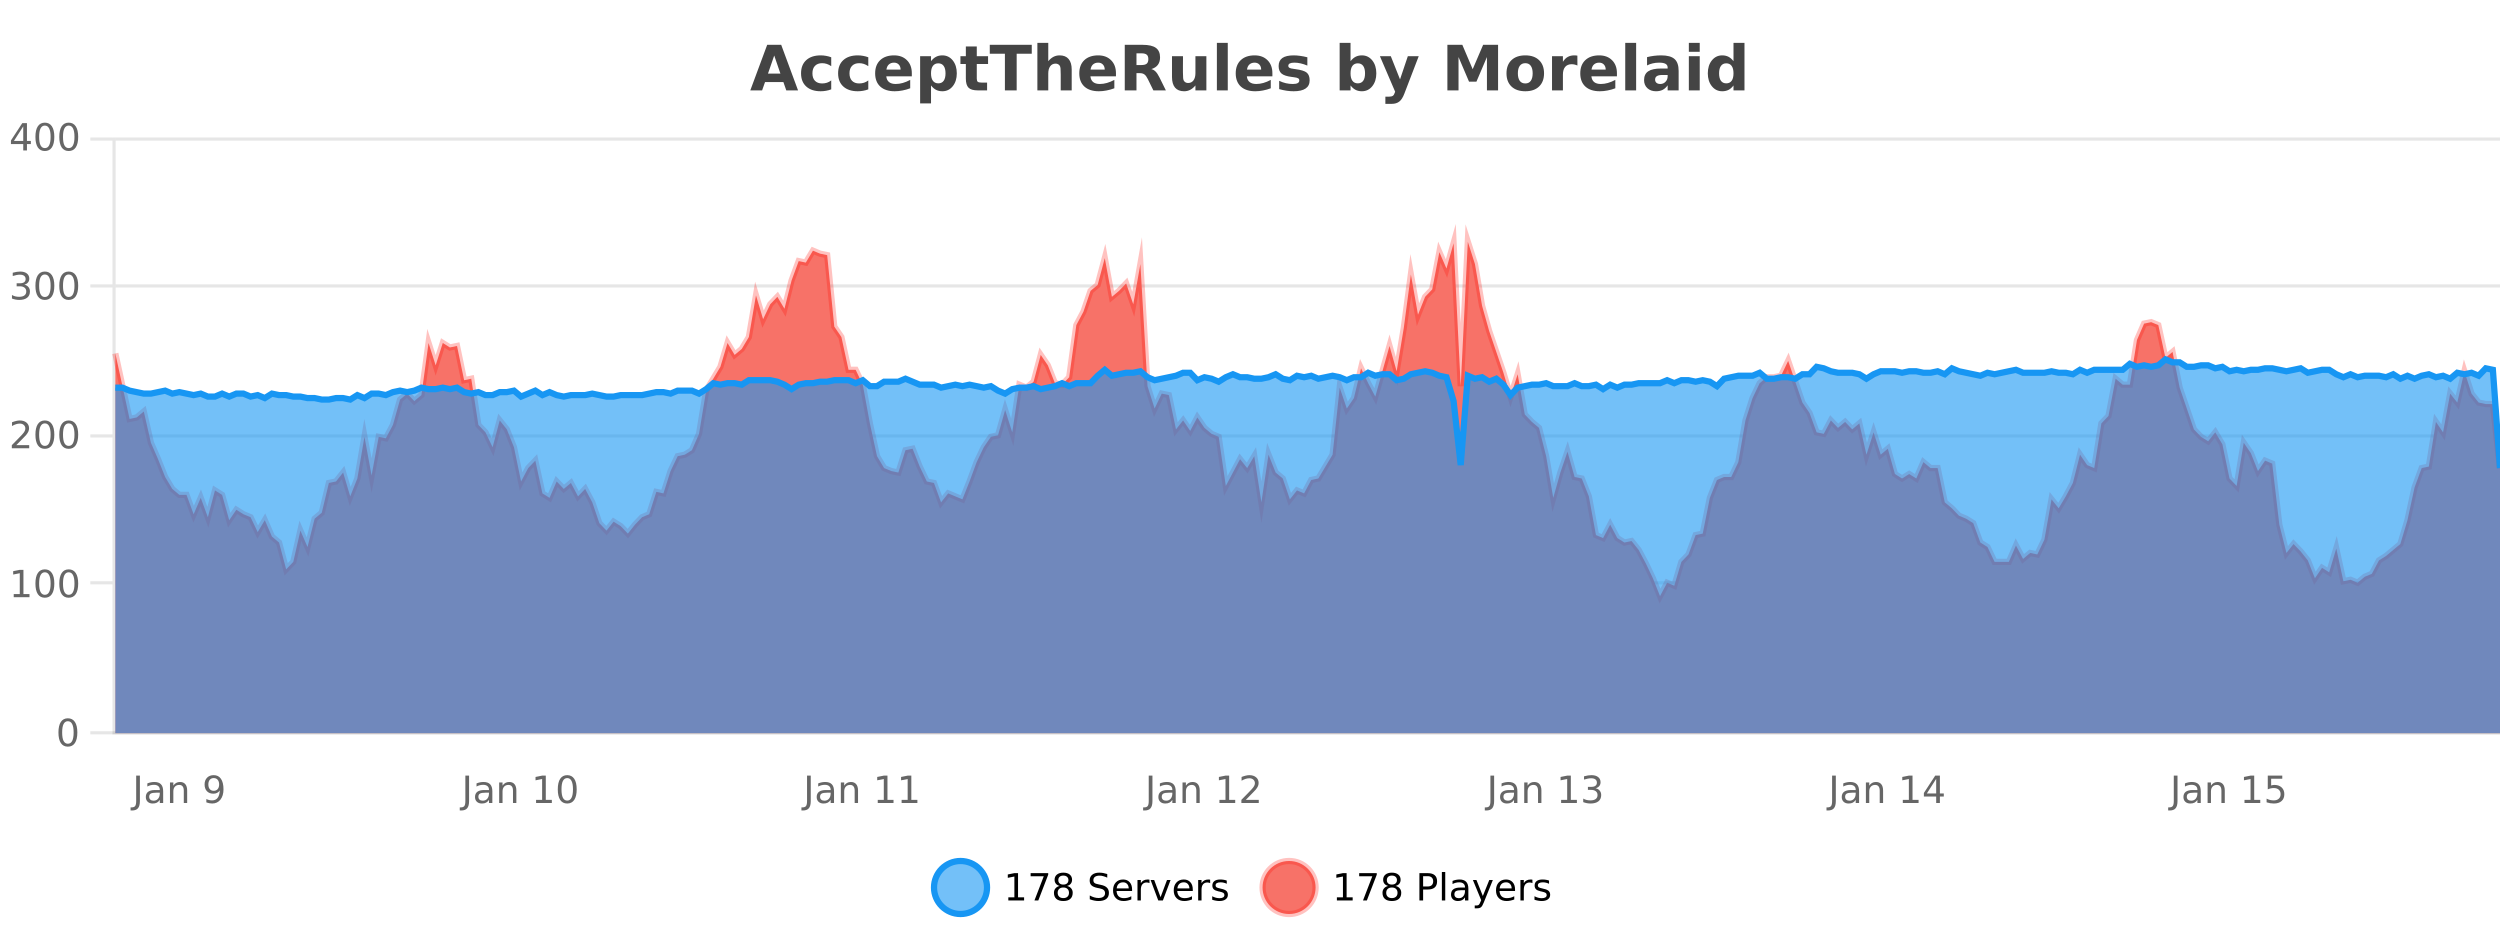
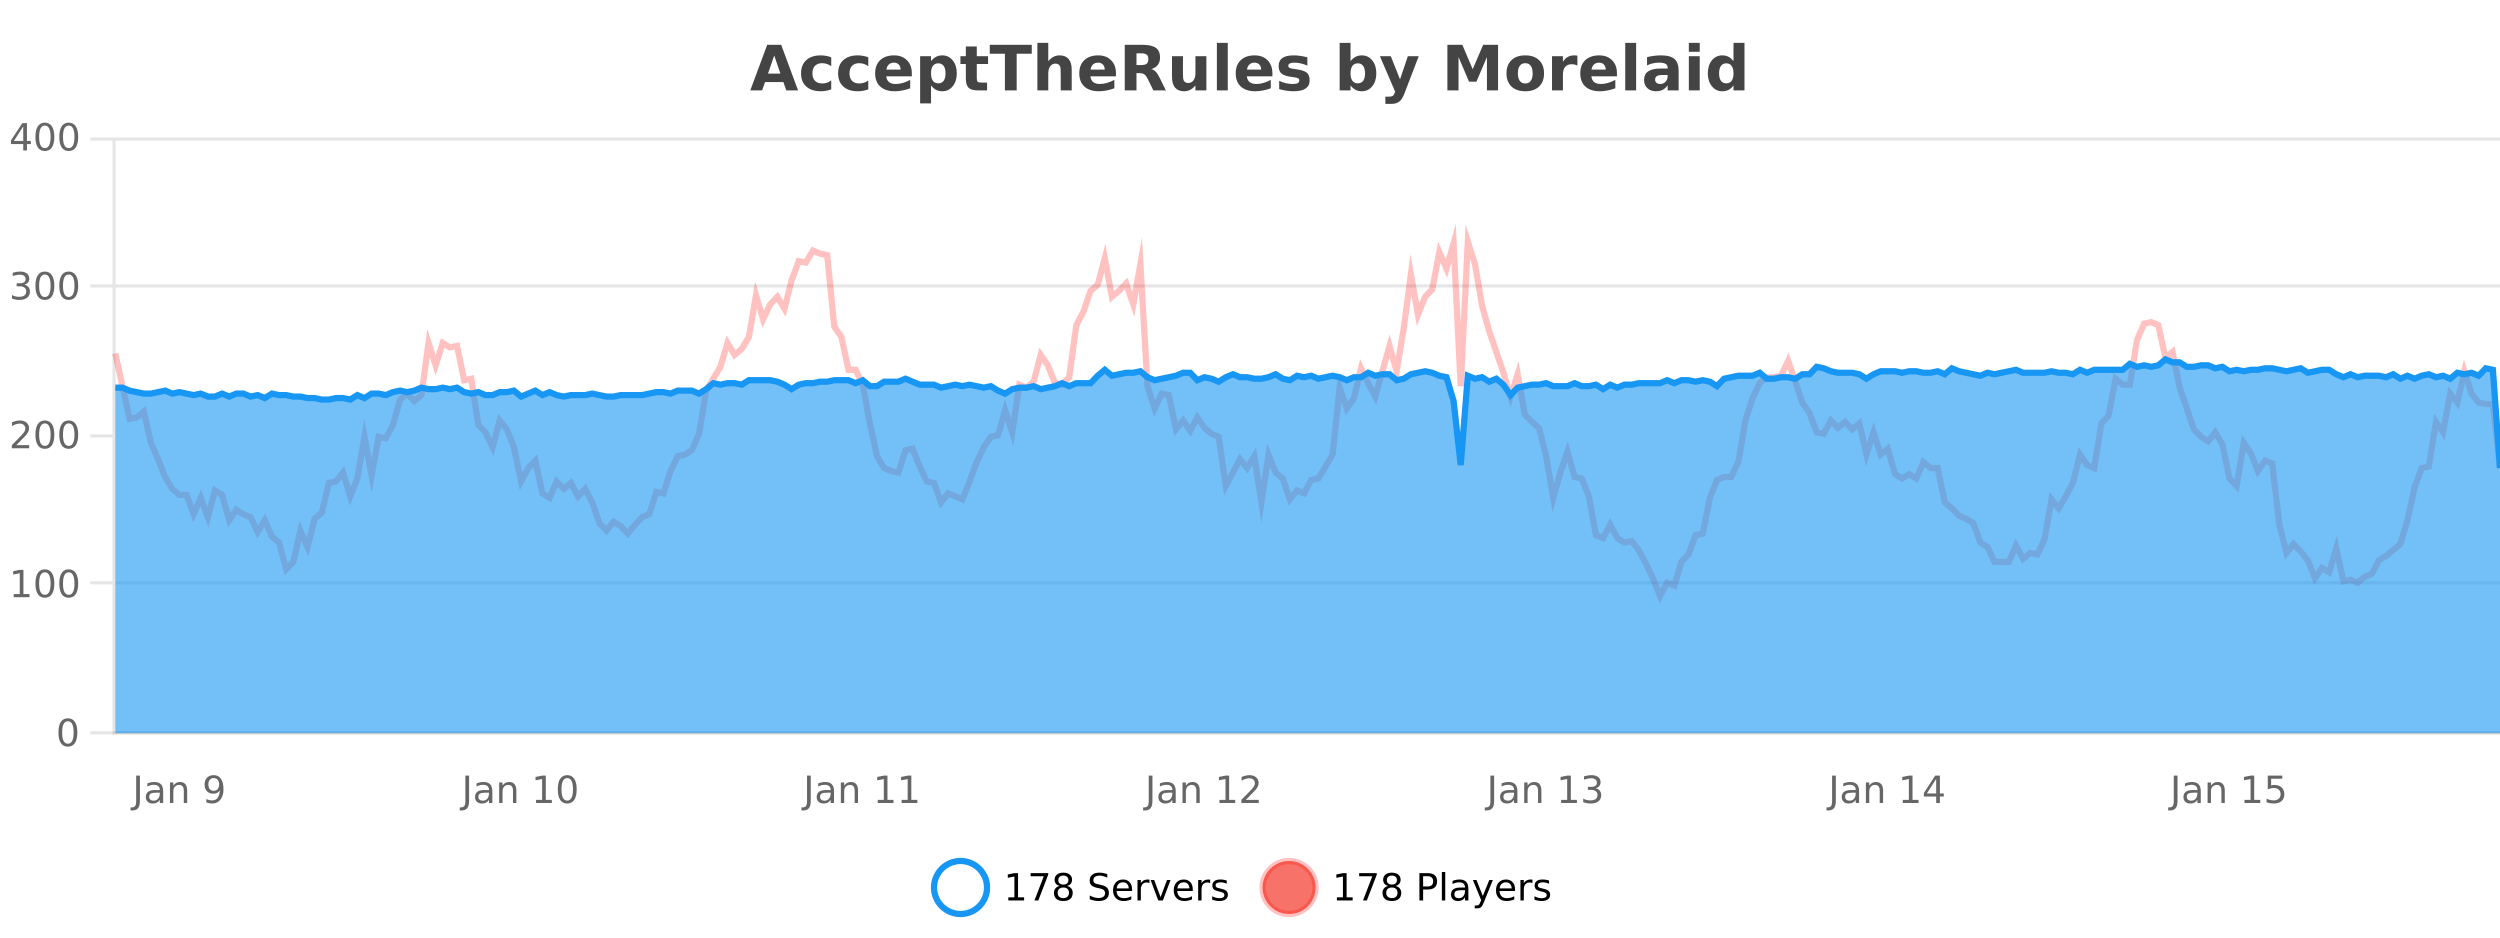
<svg xmlns="http://www.w3.org/2000/svg" width="800pt" height="300pt" viewBox="0 0 800 300" version="1.1">
  <defs>
    <clipPath id="clip1">
      <path d="M 270 263 L 345 263 L 345 300 L 270 300 Z M 270 263 " />
    </clipPath>
    <clipPath id="clip2">
      <path d="M 375 263 L 450 263 L 450 300 L 375 300 Z M 375 263 " />
    </clipPath>
    <clipPath id="clip3">
-       <path d="M 36.906 77 L 800 77 L 800 234.602 L 36.906 234.602 Z M 36.906 77 " />
-     </clipPath>
+       </clipPath>
    <clipPath id="clip4">
      <path d="M 35.906 49 L 800 49 L 800 220 L 35.906 220 Z M 35.906 49 " />
    </clipPath>
    <clipPath id="clip5">
      <path d="M 36.906 115 L 800 115 L 800 234.602 L 36.906 234.602 Z M 36.906 115 " />
    </clipPath>
    <clipPath id="clip6">
      <path d="M 35.906 86 L 800 86 L 800 179 L 35.906 179 Z M 35.906 86 " />
    </clipPath>
  </defs>
  <g id="surface2346">
    <rect x="0" y="0" width="800" height="300" style="fill:rgb(100%,100%,100%);fill-opacity:1;stroke:none;" />
    <path style="fill:none;stroke-width:1;stroke-linecap:butt;stroke-linejoin:miter;stroke:rgb(0%,0%,0%);stroke-opacity:0.098;stroke-miterlimit:10;" d="M 37 234.5 L 800 234.5 " />
    <path style="fill:none;stroke-width:1;stroke-linecap:butt;stroke-linejoin:miter;stroke:rgb(0%,0%,0%);stroke-opacity:0.098;stroke-miterlimit:10;" d="M 28.906 234.5 L 36 234.5 " />
    <path style="fill:none;stroke-width:1;stroke-linecap:butt;stroke-linejoin:miter;stroke:rgb(0%,0%,0%);stroke-opacity:0.098;stroke-miterlimit:10;" d="M 37 186.5 L 800 186.5 " />
    <path style="fill:none;stroke-width:1;stroke-linecap:butt;stroke-linejoin:miter;stroke:rgb(0%,0%,0%);stroke-opacity:0.098;stroke-miterlimit:10;" d="M 28.906 186.5 L 36 186.5 " />
-     <path style="fill:none;stroke-width:1;stroke-linecap:butt;stroke-linejoin:miter;stroke:rgb(0%,0%,0%);stroke-opacity:0.098;stroke-miterlimit:10;" d="M 37 139.5 L 800 139.5 " />
    <path style="fill:none;stroke-width:1;stroke-linecap:butt;stroke-linejoin:miter;stroke:rgb(0%,0%,0%);stroke-opacity:0.098;stroke-miterlimit:10;" d="M 28.906 139.5 L 36 139.5 " />
    <path style="fill:none;stroke-width:1;stroke-linecap:butt;stroke-linejoin:miter;stroke:rgb(0%,0%,0%);stroke-opacity:0.098;stroke-miterlimit:10;" d="M 37 91.5 L 800 91.5 " />
    <path style="fill:none;stroke-width:1;stroke-linecap:butt;stroke-linejoin:miter;stroke:rgb(0%,0%,0%);stroke-opacity:0.098;stroke-miterlimit:10;" d="M 28.906 91.5 L 36 91.5 " />
    <path style="fill:none;stroke-width:1;stroke-linecap:butt;stroke-linejoin:miter;stroke:rgb(0%,0%,0%);stroke-opacity:0.098;stroke-miterlimit:10;" d="M 37 44.5 L 800 44.5 " />
    <path style="fill:none;stroke-width:1;stroke-linecap:butt;stroke-linejoin:miter;stroke:rgb(0%,0%,0%);stroke-opacity:0.098;stroke-miterlimit:10;" d="M 28.906 44.5 L 36 44.5 " />
-     <path style=" stroke:none;fill-rule:nonzero;fill:rgb(9.02%,58.824%,95.294%);fill-opacity:0.6;" d="M 315.852 284 C 315.852 288.688 312.055 292.484 307.367 292.484 C 302.684 292.484 298.883 288.688 298.883 284 C 298.883 279.312 302.684 275.516 307.367 275.516 C 312.055 275.516 315.852 279.312 315.852 284 Z M 315.852 284 " />
    <g clip-path="url(#clip1)" clip-rule="nonzero">
      <path style="fill:none;stroke-width:2;stroke-linecap:butt;stroke-linejoin:miter;stroke:rgb(9.02%,58.824%,95.294%);stroke-opacity:1;stroke-miterlimit:10;" d="M 315.852 284 C 315.852 288.688 312.055 292.484 307.367 292.484 C 302.684 292.484 298.883 288.688 298.883 284 C 298.883 279.312 302.684 275.516 307.367 275.516 C 312.055 275.516 315.852 279.312 315.852 284 Z M 315.852 284 " />
    </g>
    <path style=" stroke:none;fill-rule:nonzero;fill:rgb(0%,0%,0%);fill-opacity:1;" d="M 322.664 287.156 L 324.602 287.156 L 324.602 280.484 L 322.492 280.906 L 322.492 279.828 L 324.586 279.406 L 325.773 279.406 L 325.773 287.156 L 327.711 287.156 L 327.711 288.156 L 322.664 288.156 Z M 329.801 279.406 L 335.426 279.406 L 335.426 279.906 L 332.254 288.156 L 331.02 288.156 L 334.004 280.406 L 329.801 280.406 Z M 340.266 284 C 339.703 284 339.258 284.152 338.938 284.453 C 338.613 284.758 338.453 285.168 338.453 285.688 C 338.453 286.219 338.613 286.637 338.938 286.938 C 339.258 287.242 339.703 287.391 340.266 287.391 C 340.828 287.391 341.27 287.242 341.594 286.938 C 341.914 286.637 342.078 286.219 342.078 285.688 C 342.078 285.168 341.914 284.758 341.594 284.453 C 341.281 284.152 340.836 284 340.266 284 Z M 339.078 283.5 C 338.578 283.375 338.18 283.141 337.891 282.797 C 337.609 282.445 337.469 282.016 337.469 281.516 C 337.469 280.82 337.719 280.266 338.219 279.859 C 338.719 279.453 339.398 279.25 340.266 279.25 C 341.141 279.25 341.82 279.453 342.312 279.859 C 342.812 280.266 343.062 280.82 343.062 281.516 C 343.062 282.016 342.922 282.445 342.641 282.797 C 342.359 283.141 341.961 283.375 341.453 283.5 C 342.023 283.637 342.469 283.898 342.781 284.281 C 343.102 284.668 343.266 285.137 343.266 285.688 C 343.266 286.543 343.004 287.199 342.484 287.656 C 341.973 288.105 341.234 288.328 340.266 288.328 C 339.305 288.328 338.566 288.105 338.047 287.656 C 337.523 287.199 337.266 286.543 337.266 285.688 C 337.266 285.137 337.426 284.668 337.75 284.281 C 338.07 283.898 338.516 283.637 339.078 283.5 Z M 338.656 281.625 C 338.656 282.086 338.797 282.438 339.078 282.688 C 339.359 282.938 339.754 283.062 340.266 283.062 C 340.773 283.062 341.172 282.938 341.453 282.688 C 341.742 282.438 341.891 282.086 341.891 281.625 C 341.891 281.18 341.742 280.828 341.453 280.578 C 341.172 280.32 340.773 280.188 340.266 280.188 C 339.754 280.188 339.359 280.32 339.078 280.578 C 338.797 280.828 338.656 281.18 338.656 281.625 Z M 354.32 279.688 L 354.32 280.844 C 353.871 280.637 353.445 280.48 353.039 280.375 C 352.641 280.262 352.262 280.203 351.898 280.203 C 351.25 280.203 350.75 280.328 350.398 280.578 C 350.055 280.828 349.883 281.188 349.883 281.656 C 349.883 282.043 349.996 282.336 350.227 282.531 C 350.453 282.73 350.898 282.887 351.555 283 L 352.258 283.156 C 353.141 283.324 353.793 283.621 354.211 284.047 C 354.637 284.465 354.852 285.027 354.852 285.734 C 354.852 286.59 354.562 287.234 353.992 287.672 C 353.43 288.109 352.594 288.328 351.492 288.328 C 351.086 288.328 350.648 288.281 350.18 288.188 C 349.711 288.094 349.227 287.953 348.727 287.766 L 348.727 286.547 C 349.203 286.82 349.672 287.023 350.133 287.156 C 350.602 287.293 351.055 287.359 351.492 287.359 C 352.168 287.359 352.688 287.23 353.055 286.969 C 353.43 286.699 353.617 286.32 353.617 285.828 C 353.617 285.402 353.48 285.07 353.211 284.828 C 352.949 284.578 352.516 284.398 351.914 284.281 L 351.195 284.141 C 350.309 283.965 349.668 283.688 349.273 283.312 C 348.887 282.938 348.695 282.418 348.695 281.75 C 348.695 280.969 348.965 280.359 349.508 279.922 C 350.047 279.477 350.797 279.25 351.758 279.25 C 352.172 279.25 352.59 279.289 353.008 279.359 C 353.434 279.434 353.871 279.543 354.32 279.688 Z M 362.266 284.609 L 362.266 285.125 L 357.297 285.125 C 357.348 285.875 357.57 286.445 357.969 286.828 C 358.375 287.215 358.93 287.406 359.641 287.406 C 360.055 287.406 360.457 287.359 360.844 287.266 C 361.238 287.164 361.629 287.008 362.016 286.797 L 362.016 287.828 C 361.617 287.984 361.219 288.105 360.812 288.188 C 360.406 288.281 359.992 288.328 359.578 288.328 C 358.535 288.328 357.707 288.027 357.094 287.422 C 356.477 286.809 356.172 285.98 356.172 284.938 C 356.172 283.867 356.461 283.016 357.047 282.391 C 357.629 281.758 358.41 281.438 359.391 281.438 C 360.273 281.438 360.973 281.727 361.484 282.297 C 362.004 282.859 362.266 283.633 362.266 284.609 Z M 361.188 284.281 C 361.176 283.699 361.008 283.23 360.688 282.875 C 360.363 282.523 359.938 282.344 359.406 282.344 C 358.801 282.344 358.316 282.516 357.953 282.859 C 357.598 283.203 357.395 283.684 357.344 284.297 Z M 367.836 282.594 C 367.711 282.531 367.574 282.484 367.43 282.453 C 367.293 282.414 367.137 282.391 366.961 282.391 C 366.355 282.391 365.887 282.59 365.555 282.984 C 365.23 283.383 365.07 283.953 365.07 284.703 L 365.07 288.156 L 363.992 288.156 L 363.992 281.594 L 365.07 281.594 L 365.07 282.609 C 365.297 282.215 365.594 281.922 365.961 281.734 C 366.324 281.539 366.766 281.438 367.289 281.438 C 367.359 281.438 367.438 281.445 367.523 281.453 C 367.617 281.465 367.715 281.48 367.82 281.5 Z M 368.195 281.594 L 369.336 281.594 L 371.383 287.094 L 373.445 281.594 L 374.586 281.594 L 372.117 288.156 L 370.648 288.156 Z M 381.688 284.609 L 381.688 285.125 L 376.719 285.125 C 376.77 285.875 376.992 286.445 377.391 286.828 C 377.797 287.215 378.352 287.406 379.062 287.406 C 379.477 287.406 379.879 287.359 380.266 287.266 C 380.66 287.164 381.051 287.008 381.438 286.797 L 381.438 287.828 C 381.039 287.984 380.641 288.105 380.234 288.188 C 379.828 288.281 379.414 288.328 379 288.328 C 377.957 288.328 377.129 288.027 376.516 287.422 C 375.898 286.809 375.594 285.98 375.594 284.938 C 375.594 283.867 375.883 283.016 376.469 282.391 C 377.051 281.758 377.832 281.438 378.812 281.438 C 379.695 281.438 380.395 281.727 380.906 282.297 C 381.426 282.859 381.688 283.633 381.688 284.609 Z M 380.609 284.281 C 380.598 283.699 380.43 283.23 380.109 282.875 C 379.785 282.523 379.359 282.344 378.828 282.344 C 378.223 282.344 377.738 282.516 377.375 282.859 C 377.02 283.203 376.816 283.684 376.766 284.297 Z M 387.258 282.594 C 387.133 282.531 386.996 282.484 386.852 282.453 C 386.715 282.414 386.559 282.391 386.383 282.391 C 385.777 282.391 385.309 282.59 384.977 282.984 C 384.652 283.383 384.492 283.953 384.492 284.703 L 384.492 288.156 L 383.414 288.156 L 383.414 281.594 L 384.492 281.594 L 384.492 282.609 C 384.719 282.215 385.016 281.922 385.383 281.734 C 385.746 281.539 386.188 281.438 386.711 281.438 C 386.781 281.438 386.859 281.445 386.945 281.453 C 387.039 281.465 387.137 281.48 387.242 281.5 Z M 392.562 281.781 L 392.562 282.812 C 392.258 282.656 391.941 282.543 391.609 282.469 C 391.285 282.387 390.945 282.344 390.594 282.344 C 390.062 282.344 389.66 282.43 389.391 282.594 C 389.117 282.75 388.984 282.996 388.984 283.328 C 388.984 283.578 389.078 283.777 389.266 283.922 C 389.461 284.059 389.852 284.188 390.438 284.312 L 390.797 284.406 C 391.566 284.562 392.113 284.793 392.438 285.094 C 392.758 285.398 392.922 285.812 392.922 286.344 C 392.922 286.961 392.676 287.445 392.188 287.797 C 391.707 288.152 391.047 288.328 390.203 288.328 C 389.848 288.328 389.477 288.289 389.094 288.219 C 388.719 288.156 388.32 288.059 387.906 287.922 L 387.906 286.797 C 388.301 287.008 388.691 287.164 389.078 287.266 C 389.461 287.371 389.848 287.422 390.234 287.422 C 390.734 287.422 391.117 287.34 391.391 287.172 C 391.672 286.996 391.812 286.746 391.812 286.422 C 391.812 286.133 391.711 285.906 391.516 285.75 C 391.316 285.594 390.883 285.445 390.219 285.297 L 389.844 285.219 C 389.176 285.074 388.691 284.855 388.391 284.562 C 388.098 284.273 387.953 283.875 387.953 283.375 C 387.953 282.75 388.172 282.273 388.609 281.938 C 389.047 281.605 389.664 281.438 390.469 281.438 C 390.863 281.438 391.238 281.469 391.594 281.531 C 391.945 281.586 392.27 281.668 392.562 281.781 Z M 317.367 277.016 " />
    <path style=" stroke:none;fill-rule:nonzero;fill:rgb(96.863%,44.706%,40.784%);fill-opacity:1;" d="M 420.988 284 C 420.988 288.688 417.191 292.484 412.504 292.484 C 407.82 292.484 404.02 288.688 404.02 284 C 404.02 279.312 407.82 275.516 412.504 275.516 C 417.191 275.516 420.988 279.312 420.988 284 Z M 420.988 284 " />
    <g clip-path="url(#clip2)" clip-rule="nonzero">
      <path style="fill:none;stroke-width:2;stroke-linecap:butt;stroke-linejoin:miter;stroke:rgb(100%,4.706%,0%);stroke-opacity:0.247;stroke-miterlimit:10;" d="M 420.988 284 C 420.988 288.688 417.191 292.484 412.504 292.484 C 407.82 292.484 404.02 288.688 404.02 284 C 404.02 279.312 407.82 275.516 412.504 275.516 C 417.191 275.516 420.988 279.312 420.988 284 Z M 420.988 284 " />
    </g>
    <path style=" stroke:none;fill-rule:nonzero;fill:rgb(0%,0%,0%);fill-opacity:1;" d="M 427.805 287.156 L 429.742 287.156 L 429.742 280.484 L 427.633 280.906 L 427.633 279.828 L 429.727 279.406 L 430.914 279.406 L 430.914 287.156 L 432.852 287.156 L 432.852 288.156 L 427.805 288.156 Z M 434.938 279.406 L 440.562 279.406 L 440.562 279.906 L 437.391 288.156 L 436.156 288.156 L 439.141 280.406 L 434.938 280.406 Z M 445.398 284 C 444.836 284 444.391 284.152 444.07 284.453 C 443.746 284.758 443.586 285.168 443.586 285.688 C 443.586 286.219 443.746 286.637 444.07 286.938 C 444.391 287.242 444.836 287.391 445.398 287.391 C 445.961 287.391 446.402 287.242 446.727 286.938 C 447.047 286.637 447.211 286.219 447.211 285.688 C 447.211 285.168 447.047 284.758 446.727 284.453 C 446.414 284.152 445.969 284 445.398 284 Z M 444.211 283.5 C 443.711 283.375 443.312 283.141 443.023 282.797 C 442.742 282.445 442.602 282.016 442.602 281.516 C 442.602 280.82 442.852 280.266 443.352 279.859 C 443.852 279.453 444.531 279.25 445.398 279.25 C 446.273 279.25 446.953 279.453 447.445 279.859 C 447.945 280.266 448.195 280.82 448.195 281.516 C 448.195 282.016 448.055 282.445 447.773 282.797 C 447.492 283.141 447.094 283.375 446.586 283.5 C 447.156 283.637 447.602 283.898 447.914 284.281 C 448.234 284.668 448.398 285.137 448.398 285.688 C 448.398 286.543 448.137 287.199 447.617 287.656 C 447.105 288.105 446.367 288.328 445.398 288.328 C 444.438 288.328 443.699 288.105 443.18 287.656 C 442.656 287.199 442.398 286.543 442.398 285.688 C 442.398 285.137 442.559 284.668 442.883 284.281 C 443.203 283.898 443.648 283.637 444.211 283.5 Z M 443.789 281.625 C 443.789 282.086 443.93 282.438 444.211 282.688 C 444.492 282.938 444.887 283.062 445.398 283.062 C 445.906 283.062 446.305 282.938 446.586 282.688 C 446.875 282.438 447.023 282.086 447.023 281.625 C 447.023 281.18 446.875 280.828 446.586 280.578 C 446.305 280.32 445.906 280.188 445.398 280.188 C 444.887 280.188 444.492 280.32 444.211 280.578 C 443.93 280.828 443.789 281.18 443.789 281.625 Z M 455.398 280.375 L 455.398 283.672 L 456.883 283.672 C 457.434 283.672 457.859 283.531 458.164 283.25 C 458.465 282.961 458.617 282.547 458.617 282.016 C 458.617 281.496 458.465 281.094 458.164 280.812 C 457.859 280.523 457.434 280.375 456.883 280.375 Z M 454.211 279.406 L 456.883 279.406 C 457.871 279.406 458.617 279.633 459.117 280.078 C 459.617 280.516 459.867 281.164 459.867 282.016 C 459.867 282.883 459.617 283.539 459.117 283.984 C 458.617 284.422 457.871 284.641 456.883 284.641 L 455.398 284.641 L 455.398 288.156 L 454.211 288.156 Z M 461.398 279.031 L 462.477 279.031 L 462.477 288.156 L 461.398 288.156 Z M 467.719 284.859 C 466.852 284.859 466.25 284.961 465.906 285.156 C 465.57 285.355 465.406 285.695 465.406 286.172 C 465.406 286.559 465.531 286.867 465.781 287.094 C 466.039 287.312 466.383 287.422 466.812 287.422 C 467.414 287.422 467.895 287.215 468.25 286.797 C 468.613 286.371 468.797 285.805 468.797 285.094 L 468.797 284.859 Z M 469.875 284.406 L 469.875 288.156 L 468.797 288.156 L 468.797 287.156 C 468.547 287.555 468.238 287.852 467.875 288.047 C 467.508 288.234 467.062 288.328 466.531 288.328 C 465.852 288.328 465.316 288.141 464.922 287.766 C 464.523 287.383 464.328 286.875 464.328 286.25 C 464.328 285.512 464.57 284.953 465.062 284.578 C 465.562 284.203 466.301 284.016 467.281 284.016 L 468.797 284.016 L 468.797 283.906 C 468.797 283.406 468.629 283.023 468.297 282.75 C 467.973 282.48 467.52 282.344 466.938 282.344 C 466.562 282.344 466.191 282.391 465.828 282.484 C 465.473 282.578 465.133 282.715 464.812 282.891 L 464.812 281.891 C 465.207 281.734 465.586 281.621 465.953 281.547 C 466.328 281.477 466.691 281.438 467.047 281.438 C 467.992 281.438 468.703 281.684 469.172 282.172 C 469.641 282.664 469.875 283.406 469.875 284.406 Z M 474.82 288.766 C 474.516 289.547 474.219 290.055 473.93 290.297 C 473.637 290.535 473.25 290.656 472.773 290.656 L 471.914 290.656 L 471.914 289.75 L 472.539 289.75 C 472.84 289.75 473.07 289.676 473.227 289.531 C 473.391 289.395 473.574 289.066 473.773 288.547 L 473.977 288.047 L 471.32 281.594 L 472.461 281.594 L 474.508 286.719 L 476.57 281.594 L 477.711 281.594 Z M 484.812 284.609 L 484.812 285.125 L 479.844 285.125 C 479.895 285.875 480.117 286.445 480.516 286.828 C 480.922 287.215 481.477 287.406 482.188 287.406 C 482.602 287.406 483.004 287.359 483.391 287.266 C 483.785 287.164 484.176 287.008 484.562 286.797 L 484.562 287.828 C 484.164 287.984 483.766 288.105 483.359 288.188 C 482.953 288.281 482.539 288.328 482.125 288.328 C 481.082 288.328 480.254 288.027 479.641 287.422 C 479.023 286.809 478.719 285.98 478.719 284.938 C 478.719 283.867 479.008 283.016 479.594 282.391 C 480.176 281.758 480.957 281.438 481.938 281.438 C 482.82 281.438 483.52 281.727 484.031 282.297 C 484.551 282.859 484.812 283.633 484.812 284.609 Z M 483.734 284.281 C 483.723 283.699 483.555 283.23 483.234 282.875 C 482.91 282.523 482.484 282.344 481.953 282.344 C 481.348 282.344 480.863 282.516 480.5 282.859 C 480.145 283.203 479.941 283.684 479.891 284.297 Z M 490.383 282.594 C 490.258 282.531 490.121 282.484 489.977 282.453 C 489.84 282.414 489.684 282.391 489.508 282.391 C 488.902 282.391 488.434 282.59 488.102 282.984 C 487.777 283.383 487.617 283.953 487.617 284.703 L 487.617 288.156 L 486.539 288.156 L 486.539 281.594 L 487.617 281.594 L 487.617 282.609 C 487.844 282.215 488.141 281.922 488.508 281.734 C 488.871 281.539 489.312 281.438 489.836 281.438 C 489.906 281.438 489.984 281.445 490.07 281.453 C 490.164 281.465 490.262 281.48 490.367 281.5 Z M 495.691 281.781 L 495.691 282.812 C 495.387 282.656 495.07 282.543 494.738 282.469 C 494.414 282.387 494.074 282.344 493.723 282.344 C 493.191 282.344 492.789 282.43 492.52 282.594 C 492.246 282.75 492.113 282.996 492.113 283.328 C 492.113 283.578 492.207 283.777 492.395 283.922 C 492.59 284.059 492.98 284.188 493.566 284.312 L 493.926 284.406 C 494.695 284.562 495.242 284.793 495.566 285.094 C 495.887 285.398 496.051 285.812 496.051 286.344 C 496.051 286.961 495.805 287.445 495.316 287.797 C 494.836 288.152 494.176 288.328 493.332 288.328 C 492.977 288.328 492.605 288.289 492.223 288.219 C 491.848 288.156 491.449 288.059 491.035 287.922 L 491.035 286.797 C 491.43 287.008 491.82 287.164 492.207 287.266 C 492.59 287.371 492.977 287.422 493.363 287.422 C 493.863 287.422 494.246 287.34 494.52 287.172 C 494.801 286.996 494.941 286.746 494.941 286.422 C 494.941 286.133 494.84 285.906 494.645 285.75 C 494.445 285.594 494.012 285.445 493.348 285.297 L 492.973 285.219 C 492.305 285.074 491.82 284.855 491.52 284.562 C 491.227 284.273 491.082 283.875 491.082 283.375 C 491.082 282.75 491.301 282.273 491.738 281.938 C 492.176 281.605 492.793 281.438 493.598 281.438 C 493.992 281.438 494.367 281.469 494.723 281.531 C 495.074 281.586 495.398 281.668 495.691 281.781 Z M 422.504 277.016 " />
    <path style=" stroke:none;fill-rule:nonzero;fill:rgb(26.667%,26.667%,26.667%);fill-opacity:1;" d="M 250.688 26.266 L 244.812 26.266 L 243.875 28.922 L 240.094 28.922 L 245.5 14.344 L 249.984 14.344 L 255.375 28.922 L 251.609 28.922 Z M 245.75 23.562 L 249.734 23.562 L 247.75 17.766 Z M 265.992 18.328 L 265.992 21.172 C 265.523 20.852 265.047 20.609 264.57 20.453 C 264.09 20.297 263.59 20.219 263.07 20.219 C 262.102 20.219 261.34 20.508 260.789 21.078 C 260.246 21.641 259.977 22.438 259.977 23.469 C 259.977 24.492 260.246 25.289 260.789 25.859 C 261.34 26.422 262.102 26.703 263.07 26.703 C 263.621 26.703 264.141 26.625 264.633 26.469 C 265.121 26.305 265.574 26.059 265.992 25.734 L 265.992 28.594 C 265.449 28.805 264.898 28.953 264.336 29.047 C 263.773 29.148 263.203 29.203 262.633 29.203 C 260.664 29.203 259.121 28.699 258.008 27.688 C 256.891 26.68 256.336 25.273 256.336 23.469 C 256.336 21.656 256.891 20.246 258.008 19.234 C 259.121 18.227 260.664 17.719 262.633 17.719 C 263.203 17.719 263.766 17.773 264.32 17.875 C 264.883 17.969 265.438 18.121 265.992 18.328 Z M 277.852 18.328 L 277.852 21.172 C 277.383 20.852 276.906 20.609 276.43 20.453 C 275.949 20.297 275.449 20.219 274.93 20.219 C 273.961 20.219 273.199 20.508 272.648 21.078 C 272.105 21.641 271.836 22.438 271.836 23.469 C 271.836 24.492 272.105 25.289 272.648 25.859 C 273.199 26.422 273.961 26.703 274.93 26.703 C 275.48 26.703 276 26.625 276.492 26.469 C 276.98 26.305 277.434 26.059 277.852 25.734 L 277.852 28.594 C 277.309 28.805 276.758 28.953 276.195 29.047 C 275.633 29.148 275.062 29.203 274.492 29.203 C 272.523 29.203 270.98 28.699 269.867 27.688 C 268.75 26.68 268.195 25.273 268.195 23.469 C 268.195 21.656 268.75 20.246 269.867 19.234 C 270.98 18.227 272.523 17.719 274.492 17.719 C 275.062 17.719 275.625 17.773 276.18 17.875 C 276.742 17.969 277.297 18.121 277.852 18.328 Z M 291.781 23.422 L 291.781 24.422 L 283.609 24.422 C 283.691 25.246 283.988 25.859 284.5 26.266 C 285.008 26.672 285.719 26.875 286.625 26.875 C 287.363 26.875 288.117 26.766 288.891 26.547 C 289.66 26.328 290.453 26 291.266 25.562 L 291.266 28.25 C 290.441 28.562 289.613 28.797 288.781 28.953 C 287.957 29.117 287.133 29.203 286.312 29.203 C 284.332 29.203 282.789 28.703 281.688 27.703 C 280.594 26.695 280.047 25.281 280.047 23.469 C 280.047 21.68 280.582 20.273 281.656 19.25 C 282.738 18.23 284.223 17.719 286.109 17.719 C 287.828 17.719 289.203 18.242 290.234 19.281 C 291.266 20.312 291.781 21.695 291.781 23.422 Z M 288.188 22.266 C 288.188 21.602 287.992 21.062 287.609 20.656 C 287.223 20.25 286.719 20.047 286.094 20.047 C 285.414 20.047 284.863 20.242 284.438 20.625 C 284.02 21 283.758 21.547 283.656 22.266 Z M 297.926 27.344 L 297.926 33.078 L 294.441 33.078 L 294.441 17.984 L 297.926 17.984 L 297.926 19.578 C 298.414 18.945 298.949 18.477 299.535 18.172 C 300.117 17.871 300.789 17.719 301.551 17.719 C 302.902 17.719 304.012 18.258 304.879 19.328 C 305.742 20.402 306.176 21.781 306.176 23.469 C 306.176 25.148 305.742 26.523 304.879 27.594 C 304.012 28.668 302.902 29.203 301.551 29.203 C 300.789 29.203 300.117 29.051 299.535 28.75 C 298.949 28.449 298.414 27.98 297.926 27.344 Z M 300.254 20.266 C 299.504 20.266 298.926 20.543 298.52 21.094 C 298.121 21.637 297.926 22.43 297.926 23.469 C 297.926 24.5 298.121 25.293 298.52 25.844 C 298.926 26.398 299.504 26.672 300.254 26.672 C 301.004 26.672 301.574 26.402 301.973 25.859 C 302.367 25.309 302.566 24.512 302.566 23.469 C 302.566 22.43 302.367 21.637 301.973 21.094 C 301.574 20.543 301.004 20.266 300.254 20.266 Z M 312.57 14.875 L 312.57 17.984 L 316.18 17.984 L 316.18 20.484 L 312.57 20.484 L 312.57 25.125 C 312.57 25.637 312.668 25.98 312.867 26.156 C 313.074 26.336 313.477 26.422 314.07 26.422 L 315.867 26.422 L 315.867 28.922 L 312.867 28.922 C 311.492 28.922 310.512 28.637 309.93 28.062 C 309.355 27.48 309.07 26.5 309.07 25.125 L 309.07 20.484 L 307.336 20.484 L 307.336 17.984 L 309.07 17.984 L 309.07 14.875 Z M 316.727 14.344 L 330.164 14.344 L 330.164 17.188 L 325.336 17.188 L 325.336 28.922 L 321.57 28.922 L 321.57 17.188 L 316.727 17.188 Z M 342.945 22.266 L 342.945 28.922 L 339.43 28.922 L 339.43 23.844 C 339.43 22.887 339.406 22.23 339.367 21.875 C 339.324 21.512 339.25 21.246 339.148 21.078 C 339.012 20.852 338.824 20.672 338.586 20.547 C 338.355 20.422 338.09 20.359 337.789 20.359 C 337.059 20.359 336.484 20.641 336.07 21.203 C 335.652 21.766 335.445 22.547 335.445 23.547 L 335.445 28.922 L 331.961 28.922 L 331.961 13.719 L 335.445 13.719 L 335.445 19.578 C 335.977 18.945 336.539 18.477 337.133 18.172 C 337.727 17.871 338.375 17.719 339.086 17.719 C 340.355 17.719 341.312 18.109 341.961 18.891 C 342.617 19.664 342.945 20.789 342.945 22.266 Z M 357.105 23.422 L 357.105 24.422 L 348.934 24.422 C 349.016 25.246 349.312 25.859 349.824 26.266 C 350.332 26.672 351.043 26.875 351.949 26.875 C 352.688 26.875 353.441 26.766 354.215 26.547 C 354.984 26.328 355.777 26 356.59 25.562 L 356.59 28.25 C 355.766 28.562 354.938 28.797 354.105 28.953 C 353.281 29.117 352.457 29.203 351.637 29.203 C 349.656 29.203 348.113 28.703 347.012 27.703 C 345.918 26.695 345.371 25.281 345.371 23.469 C 345.371 21.68 345.906 20.273 346.98 19.25 C 348.062 18.23 349.547 17.719 351.434 17.719 C 353.152 17.719 354.527 18.242 355.559 19.281 C 356.59 20.312 357.105 21.695 357.105 23.422 Z M 353.512 22.266 C 353.512 21.602 353.316 21.062 352.934 20.656 C 352.547 20.25 352.043 20.047 351.418 20.047 C 350.738 20.047 350.188 20.242 349.762 20.625 C 349.344 21 349.082 21.547 348.98 22.266 Z M 365.25 20.812 C 366.039 20.812 366.609 20.668 366.953 20.375 C 367.297 20.074 367.469 19.59 367.469 18.922 C 367.469 18.258 367.297 17.781 366.953 17.5 C 366.609 17.211 366.039 17.062 365.25 17.062 L 363.672 17.062 L 363.672 20.812 Z M 363.672 23.406 L 363.672 28.922 L 359.922 28.922 L 359.922 14.344 L 365.656 14.344 C 367.57 14.344 368.977 14.668 369.875 15.312 C 370.77 15.961 371.219 16.977 371.219 18.359 C 371.219 19.328 370.984 20.125 370.516 20.75 C 370.055 21.367 369.359 21.82 368.422 22.109 C 368.93 22.227 369.391 22.492 369.797 22.906 C 370.203 23.312 370.613 23.938 371.031 24.781 L 373.078 28.922 L 369.078 28.922 L 367.297 25.297 C 366.941 24.57 366.578 24.074 366.203 23.812 C 365.836 23.543 365.348 23.406 364.734 23.406 Z M 375.039 24.656 L 375.039 17.984 L 378.555 17.984 L 378.555 19.078 C 378.555 19.672 378.547 20.418 378.539 21.312 C 378.539 22.211 378.539 22.805 378.539 23.094 C 378.539 23.98 378.559 24.617 378.602 25 C 378.652 25.387 378.73 25.668 378.836 25.844 C 378.98 26.074 379.168 26.25 379.398 26.375 C 379.625 26.5 379.891 26.562 380.195 26.562 C 380.922 26.562 381.496 26.281 381.914 25.719 C 382.328 25.156 382.539 24.383 382.539 23.391 L 382.539 17.984 L 386.039 17.984 L 386.039 28.922 L 382.539 28.922 L 382.539 27.344 C 382.008 27.98 381.445 28.449 380.852 28.75 C 380.266 29.051 379.621 29.203 378.914 29.203 C 377.652 29.203 376.688 28.82 376.023 28.047 C 375.367 27.266 375.039 26.137 375.039 24.656 Z M 389.402 13.719 L 392.887 13.719 L 392.887 28.922 L 389.402 28.922 Z M 407.164 23.422 L 407.164 24.422 L 398.992 24.422 C 399.074 25.246 399.371 25.859 399.883 26.266 C 400.391 26.672 401.102 26.875 402.008 26.875 C 402.746 26.875 403.5 26.766 404.273 26.547 C 405.043 26.328 405.836 26 406.648 25.562 L 406.648 28.25 C 405.824 28.562 404.996 28.797 404.164 28.953 C 403.34 29.117 402.516 29.203 401.695 29.203 C 399.715 29.203 398.172 28.703 397.07 27.703 C 395.977 26.695 395.43 25.281 395.43 23.469 C 395.43 21.68 395.965 20.273 397.039 19.25 C 398.121 18.23 399.605 17.719 401.492 17.719 C 403.211 17.719 404.586 18.242 405.617 19.281 C 406.648 20.312 407.164 21.695 407.164 23.422 Z M 403.57 22.266 C 403.57 21.602 403.375 21.062 402.992 20.656 C 402.605 20.25 402.102 20.047 401.477 20.047 C 400.797 20.047 400.246 20.242 399.82 20.625 C 399.402 21 399.141 21.547 399.039 22.266 Z M 418.352 18.328 L 418.352 20.984 C 417.609 20.672 416.891 20.438 416.195 20.281 C 415.496 20.125 414.836 20.047 414.211 20.047 C 413.555 20.047 413.062 20.133 412.742 20.297 C 412.418 20.465 412.258 20.719 412.258 21.062 C 412.258 21.344 412.375 21.559 412.617 21.703 C 412.867 21.852 413.305 21.961 413.93 22.031 L 414.555 22.125 C 416.344 22.355 417.547 22.73 418.164 23.25 C 418.777 23.773 419.086 24.59 419.086 25.703 C 419.086 26.871 418.652 27.746 417.789 28.328 C 416.934 28.914 415.656 29.203 413.961 29.203 C 413.23 29.203 412.48 29.145 411.711 29.031 C 410.938 28.918 410.148 28.746 409.336 28.516 L 409.336 25.859 C 410.031 26.203 410.746 26.461 411.477 26.625 C 412.203 26.793 412.949 26.875 413.711 26.875 C 414.398 26.875 414.914 26.781 415.258 26.594 C 415.602 26.406 415.773 26.125 415.773 25.75 C 415.773 25.438 415.652 25.211 415.414 25.062 C 415.172 24.906 414.699 24.789 413.992 24.703 L 413.383 24.625 C 411.82 24.43 410.727 24.07 410.102 23.547 C 409.477 23.016 409.164 22.215 409.164 21.141 C 409.164 19.984 409.559 19.125 410.352 18.562 C 411.152 18 412.371 17.719 414.008 17.719 C 414.652 17.719 415.328 17.773 416.039 17.875 C 416.746 17.969 417.516 18.121 418.352 18.328 Z M 434.5 26.672 C 435.25 26.672 435.82 26.402 436.219 25.859 C 436.613 25.309 436.812 24.512 436.812 23.469 C 436.812 22.43 436.613 21.637 436.219 21.094 C 435.82 20.543 435.25 20.266 434.5 20.266 C 433.75 20.266 433.172 20.543 432.766 21.094 C 432.367 21.637 432.172 22.43 432.172 23.469 C 432.172 24.5 432.367 25.293 432.766 25.844 C 433.172 26.398 433.75 26.672 434.5 26.672 Z M 432.172 19.578 C 432.66 18.945 433.195 18.477 433.781 18.172 C 434.363 17.871 435.035 17.719 435.797 17.719 C 437.148 17.719 438.258 18.258 439.125 19.328 C 439.988 20.402 440.422 21.781 440.422 23.469 C 440.422 25.148 439.988 26.523 439.125 27.594 C 438.258 28.668 437.148 29.203 435.797 29.203 C 435.035 29.203 434.363 29.051 433.781 28.75 C 433.195 28.449 432.66 27.98 432.172 27.344 L 432.172 28.922 L 428.688 28.922 L 428.688 13.719 L 432.172 13.719 Z M 441.57 17.984 L 445.055 17.984 L 448.008 25.406 L 450.508 17.984 L 453.992 17.984 L 449.398 29.953 C 448.938 31.172 448.398 32.02 447.773 32.5 C 447.156 32.988 446.352 33.234 445.352 33.234 L 443.32 33.234 L 443.32 30.938 L 444.414 30.938 C 445.008 30.938 445.438 30.844 445.711 30.656 C 445.98 30.469 446.188 30.129 446.336 29.641 L 446.445 29.344 Z M 463.164 14.344 L 467.945 14.344 L 471.258 22.141 L 474.602 14.344 L 479.383 14.344 L 479.383 28.922 L 475.82 28.922 L 475.82 18.25 L 472.461 26.125 L 470.086 26.125 L 466.727 18.25 L 466.727 28.922 L 463.164 28.922 Z M 488.109 20.219 C 487.328 20.219 486.734 20.5 486.328 21.062 C 485.922 21.617 485.719 22.418 485.719 23.469 C 485.719 24.512 485.922 25.312 486.328 25.875 C 486.734 26.43 487.328 26.703 488.109 26.703 C 488.867 26.703 489.445 26.43 489.844 25.875 C 490.25 25.312 490.453 24.512 490.453 23.469 C 490.453 22.418 490.25 21.617 489.844 21.062 C 489.445 20.5 488.867 20.219 488.109 20.219 Z M 488.109 17.719 C 489.984 17.719 491.445 18.23 492.5 19.25 C 493.562 20.262 494.094 21.668 494.094 23.469 C 494.094 25.262 493.562 26.668 492.5 27.688 C 491.445 28.699 489.984 29.203 488.109 29.203 C 486.211 29.203 484.734 28.699 483.672 27.688 C 482.609 26.668 482.078 25.262 482.078 23.469 C 482.078 21.668 482.609 20.262 483.672 19.25 C 484.734 18.23 486.211 17.719 488.109 17.719 Z M 504.773 20.969 C 504.461 20.824 504.152 20.719 503.852 20.656 C 503.547 20.586 503.246 20.547 502.945 20.547 C 502.039 20.547 501.34 20.836 500.852 21.406 C 500.371 21.98 500.133 22.805 500.133 23.875 L 500.133 28.922 L 496.648 28.922 L 496.648 17.984 L 500.133 17.984 L 500.133 19.781 C 500.578 19.062 501.094 18.543 501.68 18.219 C 502.262 17.887 502.961 17.719 503.773 17.719 C 503.898 17.719 504.027 17.727 504.164 17.734 C 504.297 17.746 504.496 17.766 504.758 17.797 Z M 517.418 23.422 L 517.418 24.422 L 509.246 24.422 C 509.328 25.246 509.625 25.859 510.137 26.266 C 510.645 26.672 511.355 26.875 512.262 26.875 C 513 26.875 513.754 26.766 514.527 26.547 C 515.297 26.328 516.09 26 516.902 25.562 L 516.902 28.25 C 516.078 28.562 515.25 28.797 514.418 28.953 C 513.594 29.117 512.77 29.203 511.949 29.203 C 509.969 29.203 508.426 28.703 507.324 27.703 C 506.23 26.695 505.684 25.281 505.684 23.469 C 505.684 21.68 506.219 20.273 507.293 19.25 C 508.375 18.23 509.859 17.719 511.746 17.719 C 513.465 17.719 514.84 18.242 515.871 19.281 C 516.902 20.312 517.418 21.695 517.418 23.422 Z M 513.824 22.266 C 513.824 21.602 513.629 21.062 513.246 20.656 C 512.859 20.25 512.355 20.047 511.73 20.047 C 511.051 20.047 510.5 20.242 510.074 20.625 C 509.656 21 509.395 21.547 509.293 22.266 Z M 520.078 13.719 L 523.562 13.719 L 523.562 28.922 L 520.078 28.922 Z M 531.82 24 C 531.09 24 530.543 24.125 530.18 24.375 C 529.812 24.617 529.633 24.98 529.633 25.469 C 529.633 25.906 529.777 26.25 530.07 26.5 C 530.371 26.75 530.781 26.875 531.305 26.875 C 531.961 26.875 532.512 26.641 532.961 26.172 C 533.418 25.703 533.648 25.117 533.648 24.406 L 533.648 24 Z M 537.164 22.688 L 537.164 28.922 L 533.648 28.922 L 533.648 27.297 C 533.18 27.965 532.648 28.449 532.055 28.75 C 531.469 29.051 530.758 29.203 529.914 29.203 C 528.789 29.203 527.871 28.875 527.164 28.219 C 526.453 27.555 526.102 26.695 526.102 25.641 C 526.102 24.359 526.539 23.422 527.414 22.828 C 528.297 22.227 529.688 21.922 531.586 21.922 L 533.648 21.922 L 533.648 21.641 C 533.648 21.09 533.43 20.688 532.992 20.438 C 532.555 20.18 531.871 20.047 530.945 20.047 C 530.195 20.047 529.496 20.125 528.852 20.281 C 528.203 20.43 527.605 20.648 527.055 20.938 L 527.055 18.281 C 527.805 18.094 528.555 17.953 529.305 17.859 C 530.062 17.766 530.824 17.719 531.586 17.719 C 533.555 17.719 534.977 18.109 535.852 18.891 C 536.727 19.664 537.164 20.93 537.164 22.688 Z M 540.43 17.984 L 543.914 17.984 L 543.914 28.922 L 540.43 28.922 Z M 540.43 13.719 L 543.914 13.719 L 543.914 16.578 L 540.43 16.578 Z M 554.719 19.578 L 554.719 13.719 L 558.234 13.719 L 558.234 28.922 L 554.719 28.922 L 554.719 27.344 C 554.238 27.992 553.707 28.465 553.125 28.766 C 552.539 29.055 551.867 29.203 551.109 29.203 C 549.766 29.203 548.66 28.668 547.797 27.594 C 546.93 26.523 546.5 25.148 546.5 23.469 C 546.5 21.781 546.93 20.402 547.797 19.328 C 548.66 18.258 549.766 17.719 551.109 17.719 C 551.867 17.719 552.539 17.871 553.125 18.172 C 553.707 18.477 554.238 18.945 554.719 19.578 Z M 552.406 26.672 C 553.156 26.672 553.727 26.402 554.125 25.859 C 554.52 25.309 554.719 24.512 554.719 23.469 C 554.719 22.43 554.52 21.637 554.125 21.094 C 553.727 20.543 553.156 20.266 552.406 20.266 C 551.664 20.266 551.098 20.543 550.703 21.094 C 550.305 21.637 550.109 22.43 550.109 23.469 C 550.109 24.512 550.305 25.309 550.703 25.859 C 551.098 26.402 551.664 26.672 552.406 26.672 Z M 240 10.359 " />
    <path style="fill:none;stroke-width:1;stroke-linecap:butt;stroke-linejoin:miter;stroke:rgb(0%,0%,0%);stroke-opacity:0.098;stroke-miterlimit:10;" d="M 36 234.5 L 801 234.5 " />
    <path style=" stroke:none;fill-rule:nonzero;fill:rgb(40%,40%,40%);fill-opacity:1;" d="M 43.578 248.203 L 44.766 248.203 L 44.766 256.344 C 44.766 257.395 44.562 258.16 44.156 258.641 C 43.758 259.117 43.117 259.359 42.234 259.359 L 41.781 259.359 L 41.781 258.359 L 42.156 258.359 C 42.676 258.359 43.039 258.211 43.25 257.922 C 43.469 257.629 43.578 257.102 43.578 256.344 Z M 50.055 253.656 C 49.188 253.656 48.586 253.758 48.242 253.953 C 47.906 254.152 47.742 254.492 47.742 254.969 C 47.742 255.355 47.867 255.664 48.117 255.891 C 48.375 256.109 48.719 256.219 49.148 256.219 C 49.75 256.219 50.23 256.012 50.586 255.594 C 50.949 255.168 51.133 254.602 51.133 253.891 L 51.133 253.656 Z M 52.211 253.203 L 52.211 256.953 L 51.133 256.953 L 51.133 255.953 C 50.883 256.352 50.574 256.648 50.211 256.844 C 49.844 257.031 49.398 257.125 48.867 257.125 C 48.188 257.125 47.652 256.938 47.258 256.562 C 46.859 256.18 46.664 255.672 46.664 255.047 C 46.664 254.309 46.906 253.75 47.398 253.375 C 47.898 253 48.637 252.812 49.617 252.812 L 51.133 252.812 L 51.133 252.703 C 51.133 252.203 50.965 251.82 50.633 251.547 C 50.309 251.277 49.855 251.141 49.273 251.141 C 48.898 251.141 48.527 251.188 48.164 251.281 C 47.809 251.375 47.469 251.512 47.148 251.688 L 47.148 250.688 C 47.543 250.531 47.922 250.418 48.289 250.344 C 48.664 250.273 49.027 250.234 49.383 250.234 C 50.328 250.234 51.039 250.48 51.508 250.969 C 51.977 251.461 52.211 252.203 52.211 253.203 Z M 59.891 252.984 L 59.891 256.953 L 58.812 256.953 L 58.812 253.031 C 58.812 252.406 58.688 251.945 58.438 251.641 C 58.195 251.328 57.836 251.172 57.359 251.172 C 56.773 251.172 56.312 251.359 55.969 251.734 C 55.633 252.102 55.469 252.605 55.469 253.25 L 55.469 256.953 L 54.391 256.953 L 54.391 250.391 L 55.469 250.391 L 55.469 251.406 C 55.727 251.012 56.031 250.719 56.375 250.531 C 56.727 250.336 57.133 250.234 57.594 250.234 C 58.344 250.234 58.91 250.469 59.297 250.938 C 59.691 251.398 59.891 252.078 59.891 252.984 Z M 66.031 256.766 L 66.031 255.688 C 66.332 255.836 66.633 255.945 66.938 256.016 C 67.238 256.09 67.539 256.125 67.844 256.125 C 68.625 256.125 69.219 255.867 69.625 255.344 C 70.039 254.812 70.273 254.012 70.328 252.938 C 70.109 253.281 69.82 253.543 69.469 253.719 C 69.125 253.898 68.738 253.984 68.312 253.984 C 67.438 253.984 66.742 253.727 66.234 253.203 C 65.723 252.672 65.469 251.945 65.469 251.016 C 65.469 250.121 65.734 249.402 66.266 248.859 C 66.797 248.32 67.504 248.047 68.391 248.047 C 69.398 248.047 70.172 248.438 70.703 249.219 C 71.242 249.992 71.516 251.117 71.516 252.594 C 71.516 253.969 71.188 255.07 70.531 255.891 C 69.875 256.715 68.992 257.125 67.891 257.125 C 67.586 257.125 67.285 257.094 66.984 257.031 C 66.68 256.977 66.363 256.891 66.031 256.766 Z M 68.391 253.062 C 68.922 253.062 69.344 252.883 69.656 252.516 C 69.969 252.152 70.125 251.652 70.125 251.016 C 70.125 250.391 69.969 249.898 69.656 249.531 C 69.344 249.168 68.922 248.984 68.391 248.984 C 67.859 248.984 67.438 249.168 67.125 249.531 C 66.82 249.898 66.672 250.391 66.672 251.016 C 66.672 251.652 66.82 252.152 67.125 252.516 C 67.438 252.883 67.859 253.062 68.391 253.062 Z M 42.406 245.816 " />
    <path style=" stroke:none;fill-rule:nonzero;fill:rgb(40%,40%,40%);fill-opacity:1;" d="M 148.918 248.203 L 150.105 248.203 L 150.105 256.344 C 150.105 257.395 149.902 258.16 149.496 258.641 C 149.098 259.117 148.457 259.359 147.574 259.359 L 147.121 259.359 L 147.121 258.359 L 147.496 258.359 C 148.016 258.359 148.379 258.211 148.59 257.922 C 148.809 257.629 148.918 257.102 148.918 256.344 Z M 155.395 253.656 C 154.527 253.656 153.926 253.758 153.582 253.953 C 153.246 254.152 153.082 254.492 153.082 254.969 C 153.082 255.355 153.207 255.664 153.457 255.891 C 153.715 256.109 154.059 256.219 154.488 256.219 C 155.09 256.219 155.57 256.012 155.926 255.594 C 156.289 255.168 156.473 254.602 156.473 253.891 L 156.473 253.656 Z M 157.551 253.203 L 157.551 256.953 L 156.473 256.953 L 156.473 255.953 C 156.223 256.352 155.914 256.648 155.551 256.844 C 155.184 257.031 154.738 257.125 154.207 257.125 C 153.527 257.125 152.992 256.938 152.598 256.562 C 152.199 256.18 152.004 255.672 152.004 255.047 C 152.004 254.309 152.246 253.75 152.738 253.375 C 153.238 253 153.977 252.812 154.957 252.812 L 156.473 252.812 L 156.473 252.703 C 156.473 252.203 156.305 251.82 155.973 251.547 C 155.648 251.277 155.195 251.141 154.613 251.141 C 154.238 251.141 153.867 251.188 153.504 251.281 C 153.148 251.375 152.809 251.512 152.488 251.688 L 152.488 250.688 C 152.883 250.531 153.262 250.418 153.629 250.344 C 154.004 250.273 154.367 250.234 154.723 250.234 C 155.668 250.234 156.379 250.48 156.848 250.969 C 157.316 251.461 157.551 252.203 157.551 253.203 Z M 165.234 252.984 L 165.234 256.953 L 164.156 256.953 L 164.156 253.031 C 164.156 252.406 164.031 251.945 163.781 251.641 C 163.539 251.328 163.18 251.172 162.703 251.172 C 162.117 251.172 161.656 251.359 161.312 251.734 C 160.977 252.102 160.812 252.605 160.812 253.25 L 160.812 256.953 L 159.734 256.953 L 159.734 250.391 L 160.812 250.391 L 160.812 251.406 C 161.07 251.012 161.375 250.719 161.719 250.531 C 162.07 250.336 162.477 250.234 162.938 250.234 C 163.688 250.234 164.254 250.469 164.641 250.938 C 165.035 251.398 165.234 252.078 165.234 252.984 Z M 171.543 255.953 L 173.48 255.953 L 173.48 249.281 L 171.371 249.703 L 171.371 248.625 L 173.465 248.203 L 174.652 248.203 L 174.652 255.953 L 176.59 255.953 L 176.59 256.953 L 171.543 256.953 Z M 181.508 248.984 C 180.902 248.984 180.445 249.289 180.133 249.891 C 179.828 250.484 179.68 251.387 179.68 252.594 C 179.68 253.793 179.828 254.695 180.133 255.297 C 180.445 255.891 180.902 256.188 181.508 256.188 C 182.121 256.188 182.578 255.891 182.883 255.297 C 183.195 254.695 183.352 253.793 183.352 252.594 C 183.352 251.387 183.195 250.484 182.883 249.891 C 182.578 249.289 182.121 248.984 181.508 248.984 Z M 181.508 248.047 C 182.484 248.047 183.234 248.438 183.758 249.219 C 184.277 249.992 184.539 251.117 184.539 252.594 C 184.539 254.062 184.277 255.188 183.758 255.969 C 183.234 256.742 182.484 257.125 181.508 257.125 C 180.527 257.125 179.777 256.742 179.258 255.969 C 178.746 255.188 178.492 254.062 178.492 252.594 C 178.492 251.117 178.746 249.992 179.258 249.219 C 179.777 248.438 180.527 248.047 181.508 248.047 Z M 147.746 245.816 " />
    <path style=" stroke:none;fill-rule:nonzero;fill:rgb(40%,40%,40%);fill-opacity:1;" d="M 258.254 248.203 L 259.441 248.203 L 259.441 256.344 C 259.441 257.395 259.238 258.16 258.832 258.641 C 258.434 259.117 257.793 259.359 256.91 259.359 L 256.457 259.359 L 256.457 258.359 L 256.832 258.359 C 257.352 258.359 257.715 258.211 257.926 257.922 C 258.145 257.629 258.254 257.102 258.254 256.344 Z M 264.73 253.656 C 263.863 253.656 263.262 253.758 262.918 253.953 C 262.582 254.152 262.418 254.492 262.418 254.969 C 262.418 255.355 262.543 255.664 262.793 255.891 C 263.051 256.109 263.395 256.219 263.824 256.219 C 264.426 256.219 264.906 256.012 265.262 255.594 C 265.625 255.168 265.809 254.602 265.809 253.891 L 265.809 253.656 Z M 266.887 253.203 L 266.887 256.953 L 265.809 256.953 L 265.809 255.953 C 265.559 256.352 265.25 256.648 264.887 256.844 C 264.52 257.031 264.074 257.125 263.543 257.125 C 262.863 257.125 262.328 256.938 261.934 256.562 C 261.535 256.18 261.34 255.672 261.34 255.047 C 261.34 254.309 261.582 253.75 262.074 253.375 C 262.574 253 263.312 252.812 264.293 252.812 L 265.809 252.812 L 265.809 252.703 C 265.809 252.203 265.641 251.82 265.309 251.547 C 264.984 251.277 264.531 251.141 263.949 251.141 C 263.574 251.141 263.203 251.188 262.84 251.281 C 262.484 251.375 262.145 251.512 261.824 251.688 L 261.824 250.688 C 262.219 250.531 262.598 250.418 262.965 250.344 C 263.34 250.273 263.703 250.234 264.059 250.234 C 265.004 250.234 265.715 250.48 266.184 250.969 C 266.652 251.461 266.887 252.203 266.887 253.203 Z M 274.57 252.984 L 274.57 256.953 L 273.492 256.953 L 273.492 253.031 C 273.492 252.406 273.367 251.945 273.117 251.641 C 272.875 251.328 272.516 251.172 272.039 251.172 C 271.453 251.172 270.992 251.359 270.648 251.734 C 270.312 252.102 270.148 252.605 270.148 253.25 L 270.148 256.953 L 269.07 256.953 L 269.07 250.391 L 270.148 250.391 L 270.148 251.406 C 270.406 251.012 270.711 250.719 271.055 250.531 C 271.406 250.336 271.812 250.234 272.273 250.234 C 273.023 250.234 273.59 250.469 273.977 250.938 C 274.371 251.398 274.57 252.078 274.57 252.984 Z M 280.879 255.953 L 282.816 255.953 L 282.816 249.281 L 280.707 249.703 L 280.707 248.625 L 282.801 248.203 L 283.988 248.203 L 283.988 255.953 L 285.926 255.953 L 285.926 256.953 L 280.879 256.953 Z M 288.516 255.953 L 290.453 255.953 L 290.453 249.281 L 288.344 249.703 L 288.344 248.625 L 290.438 248.203 L 291.625 248.203 L 291.625 255.953 L 293.562 255.953 L 293.562 256.953 L 288.516 256.953 Z M 257.082 245.816 " />
    <path style=" stroke:none;fill-rule:nonzero;fill:rgb(40%,40%,40%);fill-opacity:1;" d="M 367.594 248.203 L 368.781 248.203 L 368.781 256.344 C 368.781 257.395 368.578 258.16 368.172 258.641 C 367.773 259.117 367.133 259.359 366.25 259.359 L 365.797 259.359 L 365.797 258.359 L 366.172 258.359 C 366.691 258.359 367.055 258.211 367.266 257.922 C 367.484 257.629 367.594 257.102 367.594 256.344 Z M 374.07 253.656 C 373.203 253.656 372.602 253.758 372.258 253.953 C 371.922 254.152 371.758 254.492 371.758 254.969 C 371.758 255.355 371.883 255.664 372.133 255.891 C 372.391 256.109 372.734 256.219 373.164 256.219 C 373.766 256.219 374.246 256.012 374.602 255.594 C 374.965 255.168 375.148 254.602 375.148 253.891 L 375.148 253.656 Z M 376.227 253.203 L 376.227 256.953 L 375.148 256.953 L 375.148 255.953 C 374.898 256.352 374.59 256.648 374.227 256.844 C 373.859 257.031 373.414 257.125 372.883 257.125 C 372.203 257.125 371.668 256.938 371.273 256.562 C 370.875 256.18 370.68 255.672 370.68 255.047 C 370.68 254.309 370.922 253.75 371.414 253.375 C 371.914 253 372.652 252.812 373.633 252.812 L 375.148 252.812 L 375.148 252.703 C 375.148 252.203 374.98 251.82 374.648 251.547 C 374.324 251.277 373.871 251.141 373.289 251.141 C 372.914 251.141 372.543 251.188 372.18 251.281 C 371.824 251.375 371.484 251.512 371.164 251.688 L 371.164 250.688 C 371.559 250.531 371.938 250.418 372.305 250.344 C 372.68 250.273 373.043 250.234 373.398 250.234 C 374.344 250.234 375.055 250.48 375.523 250.969 C 375.992 251.461 376.227 252.203 376.227 253.203 Z M 383.906 252.984 L 383.906 256.953 L 382.828 256.953 L 382.828 253.031 C 382.828 252.406 382.703 251.945 382.453 251.641 C 382.211 251.328 381.852 251.172 381.375 251.172 C 380.789 251.172 380.328 251.359 379.984 251.734 C 379.648 252.102 379.484 252.605 379.484 253.25 L 379.484 256.953 L 378.406 256.953 L 378.406 250.391 L 379.484 250.391 L 379.484 251.406 C 379.742 251.012 380.047 250.719 380.391 250.531 C 380.742 250.336 381.148 250.234 381.609 250.234 C 382.359 250.234 382.926 250.469 383.312 250.938 C 383.707 251.398 383.906 252.078 383.906 252.984 Z M 390.219 255.953 L 392.156 255.953 L 392.156 249.281 L 390.047 249.703 L 390.047 248.625 L 392.141 248.203 L 393.328 248.203 L 393.328 255.953 L 395.266 255.953 L 395.266 256.953 L 390.219 256.953 Z M 398.664 255.953 L 402.805 255.953 L 402.805 256.953 L 397.242 256.953 L 397.242 255.953 C 397.688 255.496 398.297 254.875 399.07 254.094 C 399.852 253.305 400.34 252.793 400.539 252.562 C 400.922 252.148 401.188 251.793 401.336 251.5 C 401.492 251.199 401.57 250.906 401.57 250.625 C 401.57 250.156 401.402 249.777 401.07 249.484 C 400.746 249.195 400.324 249.047 399.805 249.047 C 399.43 249.047 399.031 249.109 398.617 249.234 C 398.211 249.359 397.773 249.559 397.305 249.828 L 397.305 248.625 C 397.781 248.438 398.227 248.297 398.633 248.203 C 399.047 248.102 399.43 248.047 399.773 248.047 C 400.68 248.047 401.402 248.277 401.945 248.734 C 402.484 249.184 402.758 249.789 402.758 250.547 C 402.758 250.902 402.688 251.242 402.555 251.562 C 402.418 251.887 402.172 252.266 401.82 252.703 C 401.715 252.82 401.402 253.148 400.883 253.688 C 400.359 254.23 399.621 254.984 398.664 255.953 Z M 366.422 245.816 " />
    <path style=" stroke:none;fill-rule:nonzero;fill:rgb(40%,40%,40%);fill-opacity:1;" d="M 476.934 248.203 L 478.121 248.203 L 478.121 256.344 C 478.121 257.395 477.918 258.16 477.512 258.641 C 477.113 259.117 476.473 259.359 475.59 259.359 L 475.137 259.359 L 475.137 258.359 L 475.512 258.359 C 476.031 258.359 476.395 258.211 476.605 257.922 C 476.824 257.629 476.934 257.102 476.934 256.344 Z M 483.41 253.656 C 482.543 253.656 481.941 253.758 481.598 253.953 C 481.262 254.152 481.098 254.492 481.098 254.969 C 481.098 255.355 481.223 255.664 481.473 255.891 C 481.73 256.109 482.074 256.219 482.504 256.219 C 483.105 256.219 483.586 256.012 483.941 255.594 C 484.305 255.168 484.488 254.602 484.488 253.891 L 484.488 253.656 Z M 485.566 253.203 L 485.566 256.953 L 484.488 256.953 L 484.488 255.953 C 484.238 256.352 483.93 256.648 483.566 256.844 C 483.199 257.031 482.754 257.125 482.223 257.125 C 481.543 257.125 481.008 256.938 480.613 256.562 C 480.215 256.18 480.02 255.672 480.02 255.047 C 480.02 254.309 480.262 253.75 480.754 253.375 C 481.254 253 481.992 252.812 482.973 252.812 L 484.488 252.812 L 484.488 252.703 C 484.488 252.203 484.32 251.82 483.988 251.547 C 483.664 251.277 483.211 251.141 482.629 251.141 C 482.254 251.141 481.883 251.188 481.52 251.281 C 481.164 251.375 480.824 251.512 480.504 251.688 L 480.504 250.688 C 480.898 250.531 481.277 250.418 481.645 250.344 C 482.02 250.273 482.383 250.234 482.738 250.234 C 483.684 250.234 484.395 250.48 484.863 250.969 C 485.332 251.461 485.566 252.203 485.566 253.203 Z M 493.25 252.984 L 493.25 256.953 L 492.172 256.953 L 492.172 253.031 C 492.172 252.406 492.047 251.945 491.797 251.641 C 491.555 251.328 491.195 251.172 490.719 251.172 C 490.133 251.172 489.672 251.359 489.328 251.734 C 488.992 252.102 488.828 252.605 488.828 253.25 L 488.828 256.953 L 487.75 256.953 L 487.75 250.391 L 488.828 250.391 L 488.828 251.406 C 489.086 251.012 489.391 250.719 489.734 250.531 C 490.086 250.336 490.492 250.234 490.953 250.234 C 491.703 250.234 492.27 250.469 492.656 250.938 C 493.051 251.398 493.25 252.078 493.25 252.984 Z M 499.559 255.953 L 501.496 255.953 L 501.496 249.281 L 499.387 249.703 L 499.387 248.625 L 501.48 248.203 L 502.668 248.203 L 502.668 255.953 L 504.605 255.953 L 504.605 256.953 L 499.559 256.953 Z M 510.586 252.234 C 511.148 252.359 511.586 252.617 511.898 253 C 512.219 253.375 512.383 253.844 512.383 254.406 C 512.383 255.273 512.086 255.945 511.492 256.422 C 510.898 256.891 510.055 257.125 508.961 257.125 C 508.594 257.125 508.215 257.086 507.82 257.016 C 507.434 256.945 507.039 256.836 506.633 256.688 L 506.633 255.547 C 506.953 255.734 507.309 255.883 507.695 255.984 C 508.09 256.078 508.5 256.125 508.93 256.125 C 509.668 256.125 510.23 255.98 510.617 255.688 C 511.012 255.398 511.211 254.969 511.211 254.406 C 511.211 253.898 511.027 253.496 510.664 253.203 C 510.297 252.914 509.797 252.766 509.164 252.766 L 508.133 252.766 L 508.133 251.797 L 509.211 251.797 C 509.781 251.797 510.227 251.684 510.539 251.453 C 510.852 251.215 511.008 250.875 511.008 250.438 C 511.008 249.992 510.844 249.648 510.523 249.406 C 510.211 249.168 509.758 249.047 509.164 249.047 C 508.828 249.047 508.477 249.086 508.102 249.156 C 507.734 249.219 507.328 249.324 506.883 249.469 L 506.883 248.422 C 507.34 248.297 507.762 248.203 508.148 248.141 C 508.543 248.078 508.914 248.047 509.258 248.047 C 510.164 248.047 510.875 248.25 511.398 248.656 C 511.918 249.062 512.18 249.617 512.18 250.312 C 512.18 250.805 512.039 251.215 511.758 251.547 C 511.484 251.883 511.094 252.109 510.586 252.234 Z M 475.762 245.816 " />
    <path style=" stroke:none;fill-rule:nonzero;fill:rgb(40%,40%,40%);fill-opacity:1;" d="M 586.273 248.203 L 587.461 248.203 L 587.461 256.344 C 587.461 257.395 587.258 258.16 586.852 258.641 C 586.453 259.117 585.812 259.359 584.93 259.359 L 584.477 259.359 L 584.477 258.359 L 584.852 258.359 C 585.371 258.359 585.734 258.211 585.945 257.922 C 586.164 257.629 586.273 257.102 586.273 256.344 Z M 592.75 253.656 C 591.883 253.656 591.281 253.758 590.938 253.953 C 590.602 254.152 590.438 254.492 590.438 254.969 C 590.438 255.355 590.562 255.664 590.812 255.891 C 591.07 256.109 591.414 256.219 591.844 256.219 C 592.445 256.219 592.926 256.012 593.281 255.594 C 593.645 255.168 593.828 254.602 593.828 253.891 L 593.828 253.656 Z M 594.906 253.203 L 594.906 256.953 L 593.828 256.953 L 593.828 255.953 C 593.578 256.352 593.27 256.648 592.906 256.844 C 592.539 257.031 592.094 257.125 591.562 257.125 C 590.883 257.125 590.348 256.938 589.953 256.562 C 589.555 256.18 589.359 255.672 589.359 255.047 C 589.359 254.309 589.602 253.75 590.094 253.375 C 590.594 253 591.332 252.812 592.312 252.812 L 593.828 252.812 L 593.828 252.703 C 593.828 252.203 593.66 251.82 593.328 251.547 C 593.004 251.277 592.551 251.141 591.969 251.141 C 591.594 251.141 591.223 251.188 590.859 251.281 C 590.504 251.375 590.164 251.512 589.844 251.688 L 589.844 250.688 C 590.238 250.531 590.617 250.418 590.984 250.344 C 591.359 250.273 591.723 250.234 592.078 250.234 C 593.023 250.234 593.734 250.48 594.203 250.969 C 594.672 251.461 594.906 252.203 594.906 253.203 Z M 602.586 252.984 L 602.586 256.953 L 601.508 256.953 L 601.508 253.031 C 601.508 252.406 601.383 251.945 601.133 251.641 C 600.891 251.328 600.531 251.172 600.055 251.172 C 599.469 251.172 599.008 251.359 598.664 251.734 C 598.328 252.102 598.164 252.605 598.164 253.25 L 598.164 256.953 L 597.086 256.953 L 597.086 250.391 L 598.164 250.391 L 598.164 251.406 C 598.422 251.012 598.727 250.719 599.07 250.531 C 599.422 250.336 599.828 250.234 600.289 250.234 C 601.039 250.234 601.605 250.469 601.992 250.938 C 602.387 251.398 602.586 252.078 602.586 252.984 Z M 608.898 255.953 L 610.836 255.953 L 610.836 249.281 L 608.727 249.703 L 608.727 248.625 L 610.82 248.203 L 612.008 248.203 L 612.008 255.953 L 613.945 255.953 L 613.945 256.953 L 608.898 256.953 Z M 619.578 249.234 L 616.594 253.906 L 619.578 253.906 Z M 619.266 248.203 L 620.766 248.203 L 620.766 253.906 L 622.016 253.906 L 622.016 254.891 L 620.766 254.891 L 620.766 256.953 L 619.578 256.953 L 619.578 254.891 L 615.641 254.891 L 615.641 253.75 Z M 585.102 245.816 " />
    <path style=" stroke:none;fill-rule:nonzero;fill:rgb(40%,40%,40%);fill-opacity:1;" d="M 695.613 248.203 L 696.801 248.203 L 696.801 256.344 C 696.801 257.395 696.598 258.16 696.191 258.641 C 695.793 259.117 695.152 259.359 694.27 259.359 L 693.816 259.359 L 693.816 258.359 L 694.191 258.359 C 694.711 258.359 695.074 258.211 695.285 257.922 C 695.504 257.629 695.613 257.102 695.613 256.344 Z M 702.09 253.656 C 701.223 253.656 700.621 253.758 700.277 253.953 C 699.941 254.152 699.777 254.492 699.777 254.969 C 699.777 255.355 699.902 255.664 700.152 255.891 C 700.41 256.109 700.754 256.219 701.184 256.219 C 701.785 256.219 702.266 256.012 702.621 255.594 C 702.984 255.168 703.168 254.602 703.168 253.891 L 703.168 253.656 Z M 704.246 253.203 L 704.246 256.953 L 703.168 256.953 L 703.168 255.953 C 702.918 256.352 702.609 256.648 702.246 256.844 C 701.879 257.031 701.434 257.125 700.902 257.125 C 700.223 257.125 699.688 256.938 699.293 256.562 C 698.895 256.18 698.699 255.672 698.699 255.047 C 698.699 254.309 698.941 253.75 699.434 253.375 C 699.934 253 700.672 252.812 701.652 252.812 L 703.168 252.812 L 703.168 252.703 C 703.168 252.203 703 251.82 702.668 251.547 C 702.344 251.277 701.891 251.141 701.309 251.141 C 700.934 251.141 700.562 251.188 700.199 251.281 C 699.844 251.375 699.504 251.512 699.184 251.688 L 699.184 250.688 C 699.578 250.531 699.957 250.418 700.324 250.344 C 700.699 250.273 701.062 250.234 701.418 250.234 C 702.363 250.234 703.074 250.48 703.543 250.969 C 704.012 251.461 704.246 252.203 704.246 253.203 Z M 711.93 252.984 L 711.93 256.953 L 710.852 256.953 L 710.852 253.031 C 710.852 252.406 710.727 251.945 710.477 251.641 C 710.234 251.328 709.875 251.172 709.398 251.172 C 708.812 251.172 708.352 251.359 708.008 251.734 C 707.672 252.102 707.508 252.605 707.508 253.25 L 707.508 256.953 L 706.43 256.953 L 706.43 250.391 L 707.508 250.391 L 707.508 251.406 C 707.766 251.012 708.07 250.719 708.414 250.531 C 708.766 250.336 709.172 250.234 709.633 250.234 C 710.383 250.234 710.949 250.469 711.336 250.938 C 711.73 251.398 711.93 252.078 711.93 252.984 Z M 718.238 255.953 L 720.176 255.953 L 720.176 249.281 L 718.066 249.703 L 718.066 248.625 L 720.16 248.203 L 721.348 248.203 L 721.348 255.953 L 723.285 255.953 L 723.285 256.953 L 718.238 256.953 Z M 725.688 248.203 L 730.328 248.203 L 730.328 249.203 L 726.766 249.203 L 726.766 251.344 C 726.941 251.281 727.113 251.242 727.281 251.219 C 727.457 251.188 727.629 251.172 727.797 251.172 C 728.773 251.172 729.551 251.445 730.125 251.984 C 730.695 252.516 730.984 253.234 730.984 254.141 C 730.984 255.09 730.688 255.824 730.094 256.344 C 729.508 256.867 728.688 257.125 727.625 257.125 C 727.25 257.125 726.867 257.094 726.484 257.031 C 726.109 256.969 725.719 256.875 725.312 256.75 L 725.312 255.562 C 725.664 255.75 726.031 255.891 726.406 255.984 C 726.781 256.078 727.176 256.125 727.594 256.125 C 728.27 256.125 728.805 255.949 729.203 255.594 C 729.598 255.242 729.797 254.758 729.797 254.141 C 729.797 253.539 729.598 253.059 729.203 252.703 C 728.805 252.352 728.27 252.172 727.594 252.172 C 727.281 252.172 726.961 252.211 726.641 252.281 C 726.328 252.344 726.008 252.449 725.688 252.594 Z M 694.441 245.816 " />
    <path style="fill:none;stroke-width:1;stroke-linecap:butt;stroke-linejoin:miter;stroke:rgb(0%,0%,0%);stroke-opacity:0.098;stroke-miterlimit:10;" d="M 36.5 44 L 36.5 235 " />
    <path style=" stroke:none;fill-rule:nonzero;fill:rgb(40%,40%,40%);fill-opacity:1;" d="M 21.719 230.789 C 21.113 230.789 20.656 231.094 20.344 231.695 C 20.039 232.289 19.891 233.191 19.891 234.398 C 19.891 235.598 20.039 236.5 20.344 237.102 C 20.656 237.695 21.113 237.992 21.719 237.992 C 22.332 237.992 22.789 237.695 23.094 237.102 C 23.406 236.5 23.562 235.598 23.562 234.398 C 23.562 233.191 23.406 232.289 23.094 231.695 C 22.789 231.094 22.332 230.789 21.719 230.789 Z M 21.719 229.852 C 22.695 229.852 23.445 230.242 23.969 231.023 C 24.488 231.797 24.75 232.922 24.75 234.398 C 24.75 235.867 24.488 236.992 23.969 237.773 C 23.445 238.547 22.695 238.93 21.719 238.93 C 20.738 238.93 19.988 238.547 19.469 237.773 C 18.957 236.992 18.703 235.867 18.703 234.398 C 18.703 232.922 18.957 231.797 19.469 231.023 C 19.988 230.242 20.738 229.852 21.719 229.852 Z M 17.906 227.617 " />
    <path style=" stroke:none;fill-rule:nonzero;fill:rgb(40%,40%,40%);fill-opacity:1;" d="M 4.391 190.102 L 6.328 190.102 L 6.328 183.43 L 4.219 183.852 L 4.219 182.773 L 6.312 182.352 L 7.5 182.352 L 7.5 190.102 L 9.438 190.102 L 9.438 191.102 L 4.391 191.102 Z M 14.352 183.133 C 13.746 183.133 13.289 183.438 12.977 184.039 C 12.672 184.633 12.523 185.535 12.523 186.742 C 12.523 187.941 12.672 188.844 12.977 189.445 C 13.289 190.039 13.746 190.336 14.352 190.336 C 14.965 190.336 15.422 190.039 15.727 189.445 C 16.039 188.844 16.195 187.941 16.195 186.742 C 16.195 185.535 16.039 184.633 15.727 184.039 C 15.422 183.438 14.965 183.133 14.352 183.133 Z M 14.352 182.195 C 15.328 182.195 16.078 182.586 16.602 183.367 C 17.121 184.141 17.383 185.266 17.383 186.742 C 17.383 188.211 17.121 189.336 16.602 190.117 C 16.078 190.891 15.328 191.273 14.352 191.273 C 13.371 191.273 12.621 190.891 12.102 190.117 C 11.59 189.336 11.336 188.211 11.336 186.742 C 11.336 185.266 11.59 184.141 12.102 183.367 C 12.621 182.586 13.371 182.195 14.352 182.195 Z M 21.988 183.133 C 21.383 183.133 20.926 183.438 20.613 184.039 C 20.309 184.633 20.16 185.535 20.16 186.742 C 20.16 187.941 20.309 188.844 20.613 189.445 C 20.926 190.039 21.383 190.336 21.988 190.336 C 22.602 190.336 23.059 190.039 23.363 189.445 C 23.676 188.844 23.832 187.941 23.832 186.742 C 23.832 185.535 23.676 184.633 23.363 184.039 C 23.059 183.438 22.602 183.133 21.988 183.133 Z M 21.988 182.195 C 22.965 182.195 23.715 182.586 24.238 183.367 C 24.758 184.141 25.02 185.266 25.02 186.742 C 25.02 188.211 24.758 189.336 24.238 190.117 C 23.715 190.891 22.965 191.273 21.988 191.273 C 21.008 191.273 20.258 190.891 19.738 190.117 C 19.227 189.336 18.973 188.211 18.973 186.742 C 18.973 185.266 19.227 184.141 19.738 183.367 C 20.258 182.586 21.008 182.195 21.988 182.195 Z M 2.906 179.965 " />
    <path style=" stroke:none;fill-rule:nonzero;fill:rgb(40%,40%,40%);fill-opacity:1;" d="M 5.203 142.453 L 9.344 142.453 L 9.344 143.453 L 3.781 143.453 L 3.781 142.453 C 4.227 141.996 4.836 141.375 5.609 140.594 C 6.391 139.805 6.879 139.293 7.078 139.062 C 7.461 138.648 7.727 138.293 7.875 138 C 8.031 137.699 8.109 137.406 8.109 137.125 C 8.109 136.656 7.941 136.277 7.609 135.984 C 7.285 135.695 6.863 135.547 6.344 135.547 C 5.969 135.547 5.57 135.609 5.156 135.734 C 4.75 135.859 4.312 136.059 3.844 136.328 L 3.844 135.125 C 4.32 134.938 4.766 134.797 5.172 134.703 C 5.586 134.602 5.969 134.547 6.312 134.547 C 7.219 134.547 7.941 134.777 8.484 135.234 C 9.023 135.684 9.297 136.289 9.297 137.047 C 9.297 137.402 9.227 137.742 9.094 138.062 C 8.957 138.387 8.711 138.766 8.359 139.203 C 8.254 139.32 7.941 139.648 7.422 140.188 C 6.898 140.73 6.16 141.484 5.203 142.453 Z M 14.352 135.484 C 13.746 135.484 13.289 135.789 12.977 136.391 C 12.672 136.984 12.523 137.887 12.523 139.094 C 12.523 140.293 12.672 141.195 12.977 141.797 C 13.289 142.391 13.746 142.688 14.352 142.688 C 14.965 142.688 15.422 142.391 15.727 141.797 C 16.039 141.195 16.195 140.293 16.195 139.094 C 16.195 137.887 16.039 136.984 15.727 136.391 C 15.422 135.789 14.965 135.484 14.352 135.484 Z M 14.352 134.547 C 15.328 134.547 16.078 134.938 16.602 135.719 C 17.121 136.492 17.383 137.617 17.383 139.094 C 17.383 140.562 17.121 141.688 16.602 142.469 C 16.078 143.242 15.328 143.625 14.352 143.625 C 13.371 143.625 12.621 143.242 12.102 142.469 C 11.59 141.688 11.336 140.562 11.336 139.094 C 11.336 137.617 11.59 136.492 12.102 135.719 C 12.621 134.938 13.371 134.547 14.352 134.547 Z M 21.988 135.484 C 21.383 135.484 20.926 135.789 20.613 136.391 C 20.309 136.984 20.16 137.887 20.16 139.094 C 20.16 140.293 20.309 141.195 20.613 141.797 C 20.926 142.391 21.383 142.688 21.988 142.688 C 22.602 142.688 23.059 142.391 23.363 141.797 C 23.676 141.195 23.832 140.293 23.832 139.094 C 23.832 137.887 23.676 136.984 23.363 136.391 C 23.059 135.789 22.602 135.484 21.988 135.484 Z M 21.988 134.547 C 22.965 134.547 23.715 134.938 24.238 135.719 C 24.758 136.492 25.02 137.617 25.02 139.094 C 25.02 140.562 24.758 141.688 24.238 142.469 C 23.715 143.242 22.965 143.625 21.988 143.625 C 21.008 143.625 20.258 143.242 19.738 142.469 C 19.227 141.688 18.973 140.562 18.973 139.094 C 18.973 137.617 19.227 136.492 19.738 135.719 C 20.258 134.938 21.008 134.547 21.988 134.547 Z M 2.906 132.316 " />
    <path style=" stroke:none;fill-rule:nonzero;fill:rgb(40%,40%,40%);fill-opacity:1;" d="M 7.781 91.086 C 8.344 91.211 8.781 91.469 9.094 91.852 C 9.414 92.227 9.578 92.695 9.578 93.258 C 9.578 94.125 9.281 94.797 8.688 95.273 C 8.094 95.742 7.25 95.977 6.156 95.977 C 5.789 95.977 5.41 95.938 5.016 95.867 C 4.629 95.797 4.234 95.688 3.828 95.539 L 3.828 94.398 C 4.148 94.586 4.504 94.734 4.891 94.836 C 5.285 94.93 5.695 94.977 6.125 94.977 C 6.863 94.977 7.426 94.832 7.812 94.539 C 8.207 94.25 8.406 93.82 8.406 93.258 C 8.406 92.75 8.223 92.348 7.859 92.055 C 7.492 91.766 6.992 91.617 6.359 91.617 L 5.328 91.617 L 5.328 90.648 L 6.406 90.648 C 6.977 90.648 7.422 90.535 7.734 90.305 C 8.047 90.066 8.203 89.727 8.203 89.289 C 8.203 88.844 8.039 88.5 7.719 88.258 C 7.406 88.02 6.953 87.898 6.359 87.898 C 6.023 87.898 5.672 87.938 5.297 88.008 C 4.93 88.07 4.523 88.176 4.078 88.32 L 4.078 87.273 C 4.535 87.148 4.957 87.055 5.344 86.992 C 5.738 86.93 6.109 86.898 6.453 86.898 C 7.359 86.898 8.07 87.102 8.594 87.508 C 9.113 87.914 9.375 88.469 9.375 89.164 C 9.375 89.656 9.234 90.066 8.953 90.398 C 8.68 90.734 8.289 90.961 7.781 91.086 Z M 14.352 87.836 C 13.746 87.836 13.289 88.141 12.977 88.742 C 12.672 89.336 12.523 90.238 12.523 91.445 C 12.523 92.645 12.672 93.547 12.977 94.148 C 13.289 94.742 13.746 95.039 14.352 95.039 C 14.965 95.039 15.422 94.742 15.727 94.148 C 16.039 93.547 16.195 92.645 16.195 91.445 C 16.195 90.238 16.039 89.336 15.727 88.742 C 15.422 88.141 14.965 87.836 14.352 87.836 Z M 14.352 86.898 C 15.328 86.898 16.078 87.289 16.602 88.07 C 17.121 88.844 17.383 89.969 17.383 91.445 C 17.383 92.914 17.121 94.039 16.602 94.82 C 16.078 95.594 15.328 95.977 14.352 95.977 C 13.371 95.977 12.621 95.594 12.102 94.82 C 11.59 94.039 11.336 92.914 11.336 91.445 C 11.336 89.969 11.59 88.844 12.102 88.07 C 12.621 87.289 13.371 86.898 14.352 86.898 Z M 21.988 87.836 C 21.383 87.836 20.926 88.141 20.613 88.742 C 20.309 89.336 20.16 90.238 20.16 91.445 C 20.16 92.645 20.309 93.547 20.613 94.148 C 20.926 94.742 21.383 95.039 21.988 95.039 C 22.602 95.039 23.059 94.742 23.363 94.148 C 23.676 93.547 23.832 92.645 23.832 91.445 C 23.832 90.238 23.676 89.336 23.363 88.742 C 23.059 88.141 22.602 87.836 21.988 87.836 Z M 21.988 86.898 C 22.965 86.898 23.715 87.289 24.238 88.07 C 24.758 88.844 25.02 89.969 25.02 91.445 C 25.02 92.914 24.758 94.039 24.238 94.82 C 23.715 95.594 22.965 95.977 21.988 95.977 C 21.008 95.977 20.258 95.594 19.738 94.82 C 19.227 94.039 18.973 92.914 18.973 91.445 C 18.973 89.969 19.227 88.844 19.738 88.07 C 20.258 87.289 21.008 86.898 21.988 86.898 Z M 2.906 84.664 " />
    <path style=" stroke:none;fill-rule:nonzero;fill:rgb(40%,40%,40%);fill-opacity:1;" d="M 7.438 40.438 L 4.453 45.109 L 7.438 45.109 Z M 7.125 39.406 L 8.625 39.406 L 8.625 45.109 L 9.875 45.109 L 9.875 46.094 L 8.625 46.094 L 8.625 48.156 L 7.438 48.156 L 7.438 46.094 L 3.5 46.094 L 3.5 44.953 Z M 14.352 40.188 C 13.746 40.188 13.289 40.492 12.977 41.094 C 12.672 41.688 12.523 42.59 12.523 43.797 C 12.523 44.996 12.672 45.898 12.977 46.5 C 13.289 47.094 13.746 47.391 14.352 47.391 C 14.965 47.391 15.422 47.094 15.727 46.5 C 16.039 45.898 16.195 44.996 16.195 43.797 C 16.195 42.59 16.039 41.688 15.727 41.094 C 15.422 40.492 14.965 40.188 14.352 40.188 Z M 14.352 39.25 C 15.328 39.25 16.078 39.641 16.602 40.422 C 17.121 41.195 17.383 42.32 17.383 43.797 C 17.383 45.266 17.121 46.391 16.602 47.172 C 16.078 47.945 15.328 48.328 14.352 48.328 C 13.371 48.328 12.621 47.945 12.102 47.172 C 11.59 46.391 11.336 45.266 11.336 43.797 C 11.336 42.32 11.59 41.195 12.102 40.422 C 12.621 39.641 13.371 39.25 14.352 39.25 Z M 21.988 40.188 C 21.383 40.188 20.926 40.492 20.613 41.094 C 20.309 41.688 20.16 42.59 20.16 43.797 C 20.16 44.996 20.309 45.898 20.613 46.5 C 20.926 47.094 21.383 47.391 21.988 47.391 C 22.602 47.391 23.059 47.094 23.363 46.5 C 23.676 45.898 23.832 44.996 23.832 43.797 C 23.832 42.59 23.676 41.688 23.363 41.094 C 23.059 40.492 22.602 40.188 21.988 40.188 Z M 21.988 39.25 C 22.965 39.25 23.715 39.641 24.238 40.422 C 24.758 41.195 25.02 42.32 25.02 43.797 C 25.02 45.266 24.758 46.391 24.238 47.172 C 23.715 47.945 22.965 48.328 21.988 48.328 C 21.008 48.328 20.258 47.945 19.738 47.172 C 19.227 46.391 18.973 45.266 18.973 43.797 C 18.973 42.32 19.227 41.195 19.738 40.422 C 20.258 39.641 21.008 39.25 21.988 39.25 Z M 2.906 37.016 " />
    <g clip-path="url(#clip3)" clip-rule="nonzero">
      <path style=" stroke:none;fill-rule:nonzero;fill:rgb(96.863%,44.706%,40.784%);fill-opacity:1;" d="M 800 149.781 L 797.723 129.293 L 795.445 129.293 L 793.168 128.816 L 790.887 125.957 L 788.609 118.809 L 786.332 128.816 L 784.055 125.957 L 781.777 138.348 L 779.5 135.012 L 777.223 149.305 L 774.941 149.781 L 772.664 155.977 L 770.387 166.461 L 768.109 174.086 L 763.555 177.898 L 761.277 179.324 L 758.996 183.613 L 756.719 184.566 L 754.441 186.473 L 752.164 185.52 L 749.887 185.996 L 747.609 175.516 L 745.332 183.137 L 743.051 181.707 L 740.773 185.043 L 738.496 179.324 L 736.219 176.469 L 733.941 174.086 L 731.664 176.945 L 729.387 167.891 L 727.105 148.352 L 724.828 147.402 L 722.551 150.734 L 720.273 145.02 L 717.996 141.684 L 715.719 155.5 L 713.441 153.117 L 711.16 142.16 L 708.883 138.348 L 706.605 141.207 L 704.328 139.777 L 702.051 137.395 L 697.496 124.051 L 695.215 112.617 L 692.938 114.523 L 690.66 104.039 L 688.383 103.086 L 686.105 103.562 L 683.828 108.805 L 681.551 123.098 L 679.27 123.098 L 676.992 121.191 L 674.715 133.105 L 672.438 135.488 L 670.16 149.781 L 667.883 148.828 L 665.605 145.496 L 663.324 154.547 L 661.047 158.836 L 658.77 162.648 L 656.492 159.789 L 654.215 172.656 L 651.938 177.422 L 649.66 176.945 L 647.383 178.848 L 645.102 174.562 L 642.824 179.801 L 638.27 179.801 L 635.992 175.039 L 633.715 173.609 L 631.438 167.414 L 629.156 165.984 L 626.879 165.031 L 624.602 162.648 L 622.324 160.742 L 620.047 149.781 L 617.77 149.781 L 615.492 147.879 L 613.211 153.117 L 610.934 151.688 L 608.656 153.117 L 606.379 151.688 L 604.102 143.59 L 601.824 145.496 L 599.547 138.348 L 597.266 145.496 L 594.988 135.488 L 592.711 137.395 L 590.434 135.012 L 588.156 136.918 L 585.879 134.535 L 583.602 138.824 L 581.32 138.348 L 579.043 132.152 L 576.766 128.816 L 574.488 122.145 L 572.211 115.477 L 569.934 120.238 L 567.656 120.715 L 565.375 120.715 L 563.098 122.621 L 560.82 127.387 L 558.543 134.535 L 556.266 147.879 L 553.988 152.641 L 551.711 152.641 L 549.43 153.594 L 547.152 159.312 L 544.875 170.75 L 542.598 171.227 L 540.32 177.422 L 538.043 179.801 L 535.766 187.426 L 533.484 186.473 L 531.207 190.762 L 528.93 185.043 L 526.652 180.277 L 524.375 175.992 L 522.098 173.133 L 519.82 173.609 L 517.539 172.18 L 515.262 167.891 L 512.984 172.18 L 510.707 171.227 L 508.43 158.836 L 506.152 153.117 L 503.875 152.641 L 501.594 144.543 L 499.316 151.211 L 497.039 159.312 L 494.762 145.973 L 492.484 136.918 L 490.207 135.012 L 487.93 132.629 L 485.648 119.762 L 483.371 126.91 L 481.094 119.285 L 478.816 112.617 L 476.539 105.945 L 474.262 97.844 L 471.984 84.504 L 469.703 77.355 L 467.426 123.574 L 465.148 77.832 L 462.871 85.934 L 460.594 80.691 L 458.316 92.602 L 456.039 94.984 L 453.758 100.703 L 451.48 87.84 L 449.203 104.992 L 446.926 118.809 L 444.648 110.711 L 442.371 118.809 L 440.094 126.91 L 437.812 122.621 L 435.535 117.859 L 433.258 127.387 L 430.98 130.723 L 428.703 124.051 L 426.426 145.496 L 424.148 149.305 L 421.867 153.117 L 419.59 153.594 L 417.312 157.883 L 415.035 156.93 L 412.758 159.789 L 410.48 153.117 L 408.203 151.211 L 405.922 145.496 L 403.645 160.742 L 401.367 145.973 L 399.09 149.781 L 396.812 146.926 L 394.535 151.211 L 392.258 155.5 L 389.977 139.777 L 387.699 138.824 L 385.422 136.918 L 383.145 133.582 L 380.867 137.871 L 378.59 134.535 L 376.312 137.395 L 374.031 126.434 L 371.754 125.957 L 369.477 130.723 L 367.199 123.574 L 364.922 84.504 L 362.645 97.367 L 360.367 90.695 L 358.086 93.078 L 355.809 94.984 L 353.531 82.598 L 351.254 91.172 L 348.977 93.078 L 346.699 99.75 L 344.422 104.039 L 342.141 120.715 L 339.863 123.098 L 337.586 122.621 L 335.309 116.906 L 333.031 113.57 L 330.754 122.145 L 328.477 124.051 L 326.199 123.098 L 323.918 138.348 L 321.641 131.199 L 319.363 139.301 L 317.086 139.777 L 314.809 143.113 L 312.531 147.879 L 310.254 154.07 L 307.973 159.789 L 303.418 157.883 L 301.141 160.742 L 298.863 154.547 L 296.586 154.07 L 294.309 149.305 L 292.027 143.59 L 289.75 144.066 L 287.473 151.211 L 285.195 150.734 L 282.918 149.781 L 280.641 145.973 L 278.363 135.488 L 276.082 123.098 L 273.805 118.336 L 271.527 118.336 L 269.25 107.852 L 266.973 104.516 L 264.695 81.645 L 262.418 81.168 L 260.137 80.215 L 257.859 84.027 L 255.582 83.551 L 253.305 89.742 L 251.027 98.797 L 248.75 94.984 L 246.473 97.367 L 244.191 102.133 L 241.914 94.508 L 239.637 107.852 L 237.359 111.664 L 235.082 113.57 L 232.805 109.758 L 230.527 117.383 L 228.246 121.191 L 225.969 125.004 L 223.691 138.824 L 221.414 144.066 L 219.137 145.496 L 216.859 145.973 L 214.582 150.734 L 212.301 157.883 L 210.023 157.406 L 207.746 164.555 L 205.469 165.508 L 203.191 167.891 L 200.914 170.75 L 198.637 168.367 L 196.355 166.938 L 194.078 169.797 L 191.801 167.414 L 189.523 160.742 L 187.246 156.453 L 184.969 158.836 L 182.691 154.547 L 180.41 156.453 L 178.133 154.07 L 175.855 159.312 L 173.578 157.883 L 171.301 147.402 L 169.023 149.781 L 166.746 154.07 L 164.465 143.113 L 162.188 137.395 L 159.91 134.535 L 157.633 143.113 L 155.355 138.348 L 153.078 135.965 L 150.801 121.191 L 148.52 121.668 L 146.242 110.711 L 143.965 111.188 L 141.688 109.758 L 139.41 116.906 L 137.133 109.758 L 134.855 126.434 L 132.574 128.34 L 130.297 125.957 L 128.02 127.863 L 125.742 135.965 L 123.465 140.254 L 121.188 139.777 L 118.91 152.164 L 116.629 139.777 L 114.352 153.117 L 112.074 158.836 L 109.797 151.211 L 107.52 154.07 L 105.242 154.547 L 102.965 164.078 L 100.684 165.984 L 98.406 175.039 L 96.129 169.797 L 93.852 179.801 L 91.574 182.184 L 89.297 173.609 L 87.02 171.703 L 84.738 166.461 L 82.461 170.273 L 80.184 165.508 L 77.906 164.555 L 75.629 163.125 L 73.352 166.461 L 71.074 158.359 L 68.793 156.93 L 66.516 165.508 L 64.238 159.312 L 61.961 164.555 L 59.684 158.359 L 57.406 158.359 L 55.129 156.453 L 52.848 152.641 L 50.57 146.926 L 48.293 141.684 L 46.016 131.676 L 43.738 133.582 L 41.461 134.059 L 39.184 123.574 L 36.906 113.094 L 36.906 234.602 L 800 234.602 Z M 800 149.781 " />
    </g>
    <g clip-path="url(#clip4)" clip-rule="nonzero">
      <path style="fill:none;stroke-width:2;stroke-linecap:butt;stroke-linejoin:miter;stroke:rgb(100%,4.706%,0%);stroke-opacity:0.247;stroke-miterlimit:10;" d="M 800 149.781 L 797.723 129.293 L 795.445 129.293 L 793.168 128.816 L 790.887 125.957 L 788.609 118.809 L 786.332 128.816 L 784.055 125.957 L 781.777 138.348 L 779.5 135.012 L 777.223 149.305 L 774.941 149.781 L 772.664 155.977 L 770.387 166.461 L 768.109 174.086 L 763.555 177.898 L 761.277 179.324 L 758.996 183.613 L 756.719 184.566 L 754.441 186.473 L 752.164 185.52 L 749.887 185.996 L 747.609 175.516 L 745.332 183.137 L 743.051 181.707 L 740.773 185.043 L 738.496 179.324 L 736.219 176.469 L 733.941 174.086 L 731.664 176.945 L 729.387 167.891 L 727.105 148.352 L 724.828 147.402 L 722.551 150.734 L 720.273 145.02 L 717.996 141.684 L 715.719 155.5 L 713.441 153.117 L 711.16 142.16 L 708.883 138.348 L 706.605 141.207 L 704.328 139.777 L 702.051 137.395 L 697.496 124.051 L 695.215 112.617 L 692.938 114.523 L 690.66 104.039 L 688.383 103.086 L 686.105 103.562 L 683.828 108.805 L 681.551 123.098 L 679.27 123.098 L 676.992 121.191 L 674.715 133.105 L 672.438 135.488 L 670.16 149.781 L 667.883 148.828 L 665.605 145.496 L 663.324 154.547 L 661.047 158.836 L 658.77 162.648 L 656.492 159.789 L 654.215 172.656 L 651.938 177.422 L 649.66 176.945 L 647.383 178.848 L 645.102 174.562 L 642.824 179.801 L 638.27 179.801 L 635.992 175.039 L 633.715 173.609 L 631.438 167.414 L 629.156 165.984 L 626.879 165.031 L 624.602 162.648 L 622.324 160.742 L 620.047 149.781 L 617.77 149.781 L 615.492 147.879 L 613.211 153.117 L 610.934 151.688 L 608.656 153.117 L 606.379 151.688 L 604.102 143.59 L 601.824 145.496 L 599.547 138.348 L 597.266 145.496 L 594.988 135.488 L 592.711 137.395 L 590.434 135.012 L 588.156 136.918 L 585.879 134.535 L 583.602 138.824 L 581.32 138.348 L 579.043 132.152 L 576.766 128.816 L 574.488 122.145 L 572.211 115.477 L 569.934 120.238 L 567.656 120.715 L 565.375 120.715 L 563.098 122.621 L 560.82 127.387 L 558.543 134.535 L 556.266 147.879 L 553.988 152.641 L 551.711 152.641 L 549.43 153.594 L 547.152 159.312 L 544.875 170.75 L 542.598 171.227 L 540.32 177.422 L 538.043 179.801 L 535.766 187.426 L 533.484 186.473 L 531.207 190.762 L 528.93 185.043 L 526.652 180.277 L 524.375 175.992 L 522.098 173.133 L 519.82 173.609 L 517.539 172.18 L 515.262 167.891 L 512.984 172.18 L 510.707 171.227 L 508.43 158.836 L 506.152 153.117 L 503.875 152.641 L 501.594 144.543 L 499.316 151.211 L 497.039 159.312 L 494.762 145.973 L 492.484 136.918 L 490.207 135.012 L 487.93 132.629 L 485.648 119.762 L 483.371 126.91 L 481.094 119.285 L 478.816 112.617 L 476.539 105.945 L 474.262 97.844 L 471.984 84.504 L 469.703 77.355 L 467.426 123.574 L 465.148 77.832 L 462.871 85.934 L 460.594 80.691 L 458.316 92.602 L 456.039 94.984 L 453.758 100.703 L 451.48 87.84 L 449.203 104.992 L 446.926 118.809 L 444.648 110.711 L 442.371 118.809 L 440.094 126.91 L 437.812 122.621 L 435.535 117.859 L 433.258 127.387 L 430.98 130.723 L 428.703 124.051 L 426.426 145.496 L 424.148 149.305 L 421.867 153.117 L 419.59 153.594 L 417.312 157.883 L 415.035 156.93 L 412.758 159.789 L 410.48 153.117 L 408.203 151.211 L 405.922 145.496 L 403.645 160.742 L 401.367 145.973 L 399.09 149.781 L 396.812 146.926 L 394.535 151.211 L 392.258 155.5 L 389.977 139.777 L 387.699 138.824 L 385.422 136.918 L 383.145 133.582 L 380.867 137.871 L 378.59 134.535 L 376.312 137.395 L 374.031 126.434 L 371.754 125.957 L 369.477 130.723 L 367.199 123.574 L 364.922 84.504 L 362.645 97.367 L 360.367 90.695 L 358.086 93.078 L 355.809 94.984 L 353.531 82.598 L 351.254 91.172 L 348.977 93.078 L 346.699 99.75 L 344.422 104.039 L 342.141 120.715 L 339.863 123.098 L 337.586 122.621 L 335.309 116.906 L 333.031 113.57 L 330.754 122.145 L 328.477 124.051 L 326.199 123.098 L 323.918 138.348 L 321.641 131.199 L 319.363 139.301 L 317.086 139.777 L 314.809 143.113 L 312.531 147.879 L 310.254 154.07 L 307.973 159.789 L 303.418 157.883 L 301.141 160.742 L 298.863 154.547 L 296.586 154.07 L 294.309 149.305 L 292.027 143.59 L 289.75 144.066 L 287.473 151.211 L 285.195 150.734 L 282.918 149.781 L 280.641 145.973 L 278.363 135.488 L 276.082 123.098 L 273.805 118.336 L 271.527 118.336 L 269.25 107.852 L 266.973 104.516 L 264.695 81.645 L 262.418 81.168 L 260.137 80.215 L 257.859 84.027 L 255.582 83.551 L 253.305 89.742 L 251.027 98.797 L 248.75 94.984 L 246.473 97.367 L 244.191 102.133 L 241.914 94.508 L 239.637 107.852 L 237.359 111.664 L 235.082 113.57 L 232.805 109.758 L 230.527 117.383 L 228.246 121.191 L 225.969 125.004 L 223.691 138.824 L 221.414 144.066 L 219.137 145.496 L 216.859 145.973 L 214.582 150.734 L 212.301 157.883 L 210.023 157.406 L 207.746 164.555 L 205.469 165.508 L 203.191 167.891 L 200.914 170.75 L 198.637 168.367 L 196.355 166.938 L 194.078 169.797 L 191.801 167.414 L 189.523 160.742 L 187.246 156.453 L 184.969 158.836 L 182.691 154.547 L 180.41 156.453 L 178.133 154.07 L 175.855 159.312 L 173.578 157.883 L 171.301 147.402 L 169.023 149.781 L 166.746 154.07 L 164.465 143.113 L 162.188 137.395 L 159.91 134.535 L 157.633 143.113 L 155.355 138.348 L 153.078 135.965 L 150.801 121.191 L 148.52 121.668 L 146.242 110.711 L 143.965 111.188 L 141.688 109.758 L 139.41 116.906 L 137.133 109.758 L 134.855 126.434 L 132.574 128.34 L 130.297 125.957 L 128.02 127.863 L 125.742 135.965 L 123.465 140.254 L 121.188 139.777 L 118.91 152.164 L 116.629 139.777 L 114.352 153.117 L 112.074 158.836 L 109.797 151.211 L 107.52 154.07 L 105.242 154.547 L 102.965 164.078 L 100.684 165.984 L 98.406 175.039 L 96.129 169.797 L 93.852 179.801 L 91.574 182.184 L 89.297 173.609 L 87.02 171.703 L 84.738 166.461 L 82.461 170.273 L 80.184 165.508 L 77.906 164.555 L 75.629 163.125 L 73.352 166.461 L 71.074 158.359 L 68.793 156.93 L 66.516 165.508 L 64.238 159.312 L 61.961 164.555 L 59.684 158.359 L 57.406 158.359 L 55.129 156.453 L 52.848 152.641 L 50.57 146.926 L 48.293 141.684 L 46.016 131.676 L 43.738 133.582 L 41.461 134.059 L 39.184 123.574 L 36.906 113.094 " />
    </g>
    <g clip-path="url(#clip5)" clip-rule="nonzero">
      <path style=" stroke:none;fill-rule:nonzero;fill:rgb(9.02%,58.824%,95.294%);fill-opacity:0.6;" d="M 800 149.781 L 797.723 118.336 L 795.445 117.859 L 793.168 120.238 L 790.887 119.285 L 788.609 119.762 L 786.332 119.285 L 784.055 121.191 L 781.777 120.238 L 779.5 120.715 L 777.223 119.762 L 774.941 120.238 L 772.664 121.191 L 770.387 120.238 L 768.109 121.191 L 765.832 119.762 L 763.555 120.715 L 761.277 120.238 L 756.719 120.238 L 754.441 120.715 L 752.164 119.762 L 749.887 120.715 L 747.609 119.762 L 745.332 118.336 L 743.051 118.336 L 740.773 118.809 L 738.496 119.285 L 736.219 117.859 L 733.941 118.336 L 731.664 118.809 L 729.387 118.336 L 727.105 117.859 L 724.828 117.859 L 722.551 118.336 L 720.273 118.336 L 717.996 118.809 L 715.719 118.336 L 713.441 118.809 L 711.16 117.383 L 708.883 117.859 L 706.605 116.906 L 704.328 116.906 L 702.051 117.383 L 699.773 117.383 L 697.496 115.953 L 695.215 115.953 L 692.938 115 L 690.66 116.906 L 688.383 117.383 L 686.105 116.906 L 683.828 117.383 L 681.551 116.43 L 679.27 118.336 L 670.16 118.336 L 667.883 119.285 L 665.605 118.336 L 663.324 119.762 L 661.047 119.285 L 658.77 119.285 L 656.492 118.809 L 654.215 119.285 L 647.383 119.285 L 645.102 118.336 L 642.824 118.809 L 638.27 119.762 L 635.992 119.285 L 633.715 120.238 L 631.438 119.762 L 629.156 119.285 L 626.879 118.809 L 624.602 117.859 L 622.324 119.762 L 620.047 118.809 L 617.77 119.285 L 615.492 119.285 L 613.211 118.809 L 610.934 118.809 L 608.656 119.285 L 606.379 118.809 L 601.824 118.809 L 599.547 119.762 L 597.266 121.191 L 594.988 119.762 L 592.711 119.285 L 588.156 119.285 L 585.879 118.809 L 583.602 117.859 L 581.32 117.383 L 579.043 119.762 L 576.766 119.762 L 574.488 121.191 L 572.211 120.715 L 569.934 120.715 L 567.656 121.191 L 565.375 121.191 L 563.098 119.285 L 560.82 120.238 L 556.266 120.238 L 551.711 121.191 L 549.43 123.574 L 547.152 122.145 L 544.875 121.668 L 542.598 122.145 L 540.32 121.668 L 538.043 121.668 L 535.766 122.621 L 533.484 121.668 L 531.207 122.621 L 524.375 122.621 L 522.098 123.098 L 519.82 123.098 L 517.539 124.051 L 515.262 123.098 L 512.984 124.527 L 510.707 123.098 L 508.43 123.574 L 506.152 123.574 L 503.875 122.621 L 501.594 123.574 L 497.039 123.574 L 494.762 122.621 L 492.484 123.098 L 490.207 123.098 L 487.93 123.574 L 485.648 124.051 L 483.371 126.434 L 481.094 123.098 L 478.816 121.191 L 476.539 122.145 L 474.262 120.715 L 471.984 121.191 L 469.703 120.238 L 467.426 148.828 L 465.148 128.34 L 462.871 120.715 L 460.594 120.238 L 458.316 119.285 L 456.039 118.809 L 453.758 119.285 L 451.48 119.762 L 449.203 121.191 L 446.926 121.668 L 444.648 119.762 L 442.371 119.762 L 440.094 120.238 L 437.812 119.285 L 435.535 120.715 L 433.258 120.715 L 430.98 121.668 L 428.703 120.715 L 426.426 120.238 L 424.148 120.715 L 421.867 121.191 L 419.59 120.238 L 417.312 120.715 L 415.035 120.238 L 412.758 121.668 L 410.48 121.191 L 408.203 119.762 L 405.922 120.715 L 403.645 121.191 L 401.367 121.191 L 399.09 120.715 L 396.812 120.715 L 394.535 119.762 L 392.258 120.715 L 389.977 122.145 L 387.699 121.191 L 385.422 120.715 L 383.145 121.668 L 380.867 119.285 L 378.59 119.285 L 376.312 120.238 L 374.031 120.715 L 369.477 121.668 L 367.199 120.715 L 364.922 118.809 L 362.645 119.285 L 360.367 119.285 L 358.086 119.762 L 355.809 120.238 L 353.531 118.336 L 351.254 120.238 L 348.977 122.621 L 344.422 122.621 L 342.141 123.574 L 339.863 122.621 L 337.586 123.574 L 333.031 124.527 L 330.754 123.574 L 328.477 124.051 L 326.199 124.051 L 323.918 124.527 L 321.641 125.957 L 319.363 125.004 L 317.086 123.574 L 314.809 124.051 L 310.254 123.098 L 307.973 123.574 L 305.695 123.098 L 301.141 124.051 L 298.863 123.098 L 294.309 123.098 L 292.027 122.145 L 289.75 121.191 L 287.473 122.145 L 282.918 122.145 L 280.641 123.574 L 278.363 123.574 L 276.082 121.668 L 273.805 122.621 L 271.527 121.668 L 266.973 121.668 L 264.695 122.145 L 262.418 122.145 L 260.137 122.621 L 257.859 122.621 L 255.582 123.098 L 253.305 124.527 L 251.027 123.098 L 248.75 122.145 L 246.473 121.668 L 239.637 121.668 L 237.359 123.098 L 235.082 122.621 L 232.805 122.621 L 230.527 123.098 L 228.246 122.621 L 225.969 124.527 L 223.691 125.957 L 221.414 125.004 L 216.859 125.004 L 214.582 125.957 L 212.301 125.48 L 210.023 125.48 L 205.469 126.434 L 198.637 126.434 L 196.355 126.91 L 194.078 126.91 L 189.523 125.957 L 187.246 126.434 L 182.691 126.434 L 180.41 126.91 L 178.133 126.434 L 175.855 125.48 L 173.578 126.434 L 171.301 125.004 L 166.746 126.91 L 164.465 125.004 L 162.188 125.48 L 159.91 125.48 L 157.633 126.434 L 155.355 126.434 L 153.078 125.48 L 150.801 125.957 L 148.52 125.48 L 146.242 124.051 L 143.965 124.527 L 141.688 124.051 L 139.41 124.527 L 137.133 124.527 L 134.855 124.051 L 132.574 125.004 L 130.297 125.48 L 128.02 125.004 L 125.742 125.48 L 123.465 126.434 L 121.188 125.957 L 118.91 125.957 L 116.629 127.387 L 114.352 126.434 L 112.074 127.863 L 109.797 127.387 L 107.52 127.387 L 105.242 127.863 L 102.965 127.863 L 100.684 127.387 L 98.406 127.387 L 96.129 126.91 L 93.852 126.91 L 91.574 126.434 L 89.297 126.434 L 87.02 125.957 L 84.738 127.387 L 82.461 126.434 L 80.184 126.91 L 77.906 125.957 L 75.629 125.957 L 73.352 126.91 L 71.074 125.957 L 68.793 126.91 L 66.516 126.91 L 64.238 125.957 L 61.961 126.434 L 57.406 125.48 L 55.129 125.957 L 52.848 125.004 L 48.293 125.957 L 46.016 125.957 L 41.461 125.004 L 39.184 124.051 L 36.906 124.051 L 36.906 234.602 L 800 234.602 Z M 800 149.781 " />
    </g>
    <g clip-path="url(#clip6)" clip-rule="nonzero">
      <path style="fill:none;stroke-width:2;stroke-linecap:butt;stroke-linejoin:miter;stroke:rgb(9.02%,58.824%,95.294%);stroke-opacity:1;stroke-miterlimit:10;" d="M 800 149.781 L 797.723 118.336 L 795.445 117.859 L 793.168 120.238 L 790.887 119.285 L 788.609 119.762 L 786.332 119.285 L 784.055 121.191 L 781.777 120.238 L 779.5 120.715 L 777.223 119.762 L 774.941 120.238 L 772.664 121.191 L 770.387 120.238 L 768.109 121.191 L 765.832 119.762 L 763.555 120.715 L 761.277 120.238 L 756.719 120.238 L 754.441 120.715 L 752.164 119.762 L 749.887 120.715 L 747.609 119.762 L 745.332 118.336 L 743.051 118.336 L 740.773 118.809 L 738.496 119.285 L 736.219 117.859 L 733.941 118.336 L 731.664 118.809 L 729.387 118.336 L 727.105 117.859 L 724.828 117.859 L 722.551 118.336 L 720.273 118.336 L 717.996 118.809 L 715.719 118.336 L 713.441 118.809 L 711.16 117.383 L 708.883 117.859 L 706.605 116.906 L 704.328 116.906 L 702.051 117.383 L 699.773 117.383 L 697.496 115.953 L 695.215 115.953 L 692.938 115 L 690.66 116.906 L 688.383 117.383 L 686.105 116.906 L 683.828 117.383 L 681.551 116.43 L 679.27 118.336 L 670.16 118.336 L 667.883 119.285 L 665.605 118.336 L 663.324 119.762 L 661.047 119.285 L 658.77 119.285 L 656.492 118.809 L 654.215 119.285 L 647.383 119.285 L 645.102 118.336 L 642.824 118.809 L 638.27 119.762 L 635.992 119.285 L 633.715 120.238 L 631.438 119.762 L 629.156 119.285 L 626.879 118.809 L 624.602 117.859 L 622.324 119.762 L 620.047 118.809 L 617.77 119.285 L 615.492 119.285 L 613.211 118.809 L 610.934 118.809 L 608.656 119.285 L 606.379 118.809 L 601.824 118.809 L 599.547 119.762 L 597.266 121.191 L 594.988 119.762 L 592.711 119.285 L 588.156 119.285 L 585.879 118.809 L 583.602 117.859 L 581.32 117.383 L 579.043 119.762 L 576.766 119.762 L 574.488 121.191 L 572.211 120.715 L 569.934 120.715 L 567.656 121.191 L 565.375 121.191 L 563.098 119.285 L 560.82 120.238 L 556.266 120.238 L 551.711 121.191 L 549.43 123.574 L 547.152 122.145 L 544.875 121.668 L 542.598 122.145 L 540.32 121.668 L 538.043 121.668 L 535.766 122.621 L 533.484 121.668 L 531.207 122.621 L 524.375 122.621 L 522.098 123.098 L 519.82 123.098 L 517.539 124.051 L 515.262 123.098 L 512.984 124.527 L 510.707 123.098 L 508.43 123.574 L 506.152 123.574 L 503.875 122.621 L 501.594 123.574 L 497.039 123.574 L 494.762 122.621 L 492.484 123.098 L 490.207 123.098 L 487.93 123.574 L 485.648 124.051 L 483.371 126.434 L 481.094 123.098 L 478.816 121.191 L 476.539 122.145 L 474.262 120.715 L 471.984 121.191 L 469.703 120.238 L 467.426 148.828 L 465.148 128.34 L 462.871 120.715 L 460.594 120.238 L 458.316 119.285 L 456.039 118.809 L 453.758 119.285 L 451.48 119.762 L 449.203 121.191 L 446.926 121.668 L 444.648 119.762 L 442.371 119.762 L 440.094 120.238 L 437.812 119.285 L 435.535 120.715 L 433.258 120.715 L 430.98 121.668 L 428.703 120.715 L 426.426 120.238 L 424.148 120.715 L 421.867 121.191 L 419.59 120.238 L 417.312 120.715 L 415.035 120.238 L 412.758 121.668 L 410.48 121.191 L 408.203 119.762 L 405.922 120.715 L 403.645 121.191 L 401.367 121.191 L 399.09 120.715 L 396.812 120.715 L 394.535 119.762 L 392.258 120.715 L 389.977 122.145 L 387.699 121.191 L 385.422 120.715 L 383.145 121.668 L 380.867 119.285 L 378.59 119.285 L 376.312 120.238 L 374.031 120.715 L 369.477 121.668 L 367.199 120.715 L 364.922 118.809 L 362.645 119.285 L 360.367 119.285 L 358.086 119.762 L 355.809 120.238 L 353.531 118.336 L 351.254 120.238 L 348.977 122.621 L 344.422 122.621 L 342.141 123.574 L 339.863 122.621 L 337.586 123.574 L 333.031 124.527 L 330.754 123.574 L 328.477 124.051 L 326.199 124.051 L 323.918 124.527 L 321.641 125.957 L 319.363 125.004 L 317.086 123.574 L 314.809 124.051 L 310.254 123.098 L 307.973 123.574 L 305.695 123.098 L 301.141 124.051 L 298.863 123.098 L 294.309 123.098 L 292.027 122.145 L 289.75 121.191 L 287.473 122.145 L 282.918 122.145 L 280.641 123.574 L 278.363 123.574 L 276.082 121.668 L 273.805 122.621 L 271.527 121.668 L 266.973 121.668 L 264.695 122.145 L 262.418 122.145 L 260.137 122.621 L 257.859 122.621 L 255.582 123.098 L 253.305 124.527 L 251.027 123.098 L 248.75 122.145 L 246.473 121.668 L 239.637 121.668 L 237.359 123.098 L 235.082 122.621 L 232.805 122.621 L 230.527 123.098 L 228.246 122.621 L 225.969 124.527 L 223.691 125.957 L 221.414 125.004 L 216.859 125.004 L 214.582 125.957 L 212.301 125.48 L 210.023 125.48 L 205.469 126.434 L 198.637 126.434 L 196.355 126.91 L 194.078 126.91 L 189.523 125.957 L 187.246 126.434 L 182.691 126.434 L 180.41 126.91 L 178.133 126.434 L 175.855 125.48 L 173.578 126.434 L 171.301 125.004 L 166.746 126.91 L 164.465 125.004 L 162.188 125.48 L 159.91 125.48 L 157.633 126.434 L 155.355 126.434 L 153.078 125.48 L 150.801 125.957 L 148.52 125.48 L 146.242 124.051 L 143.965 124.527 L 141.688 124.051 L 139.41 124.527 L 137.133 124.527 L 134.855 124.051 L 132.574 125.004 L 130.297 125.48 L 128.02 125.004 L 125.742 125.48 L 123.465 126.434 L 121.188 125.957 L 118.91 125.957 L 116.629 127.387 L 114.352 126.434 L 112.074 127.863 L 109.797 127.387 L 107.52 127.387 L 105.242 127.863 L 102.965 127.863 L 100.684 127.387 L 98.406 127.387 L 96.129 126.91 L 93.852 126.91 L 91.574 126.434 L 89.297 126.434 L 87.02 125.957 L 84.738 127.387 L 82.461 126.434 L 80.184 126.91 L 77.906 125.957 L 75.629 125.957 L 73.352 126.91 L 71.074 125.957 L 68.793 126.91 L 66.516 126.91 L 64.238 125.957 L 61.961 126.434 L 57.406 125.48 L 55.129 125.957 L 52.848 125.004 L 48.293 125.957 L 46.016 125.957 L 41.461 125.004 L 39.184 124.051 L 36.906 124.051 " />
    </g>
  </g>
</svg>